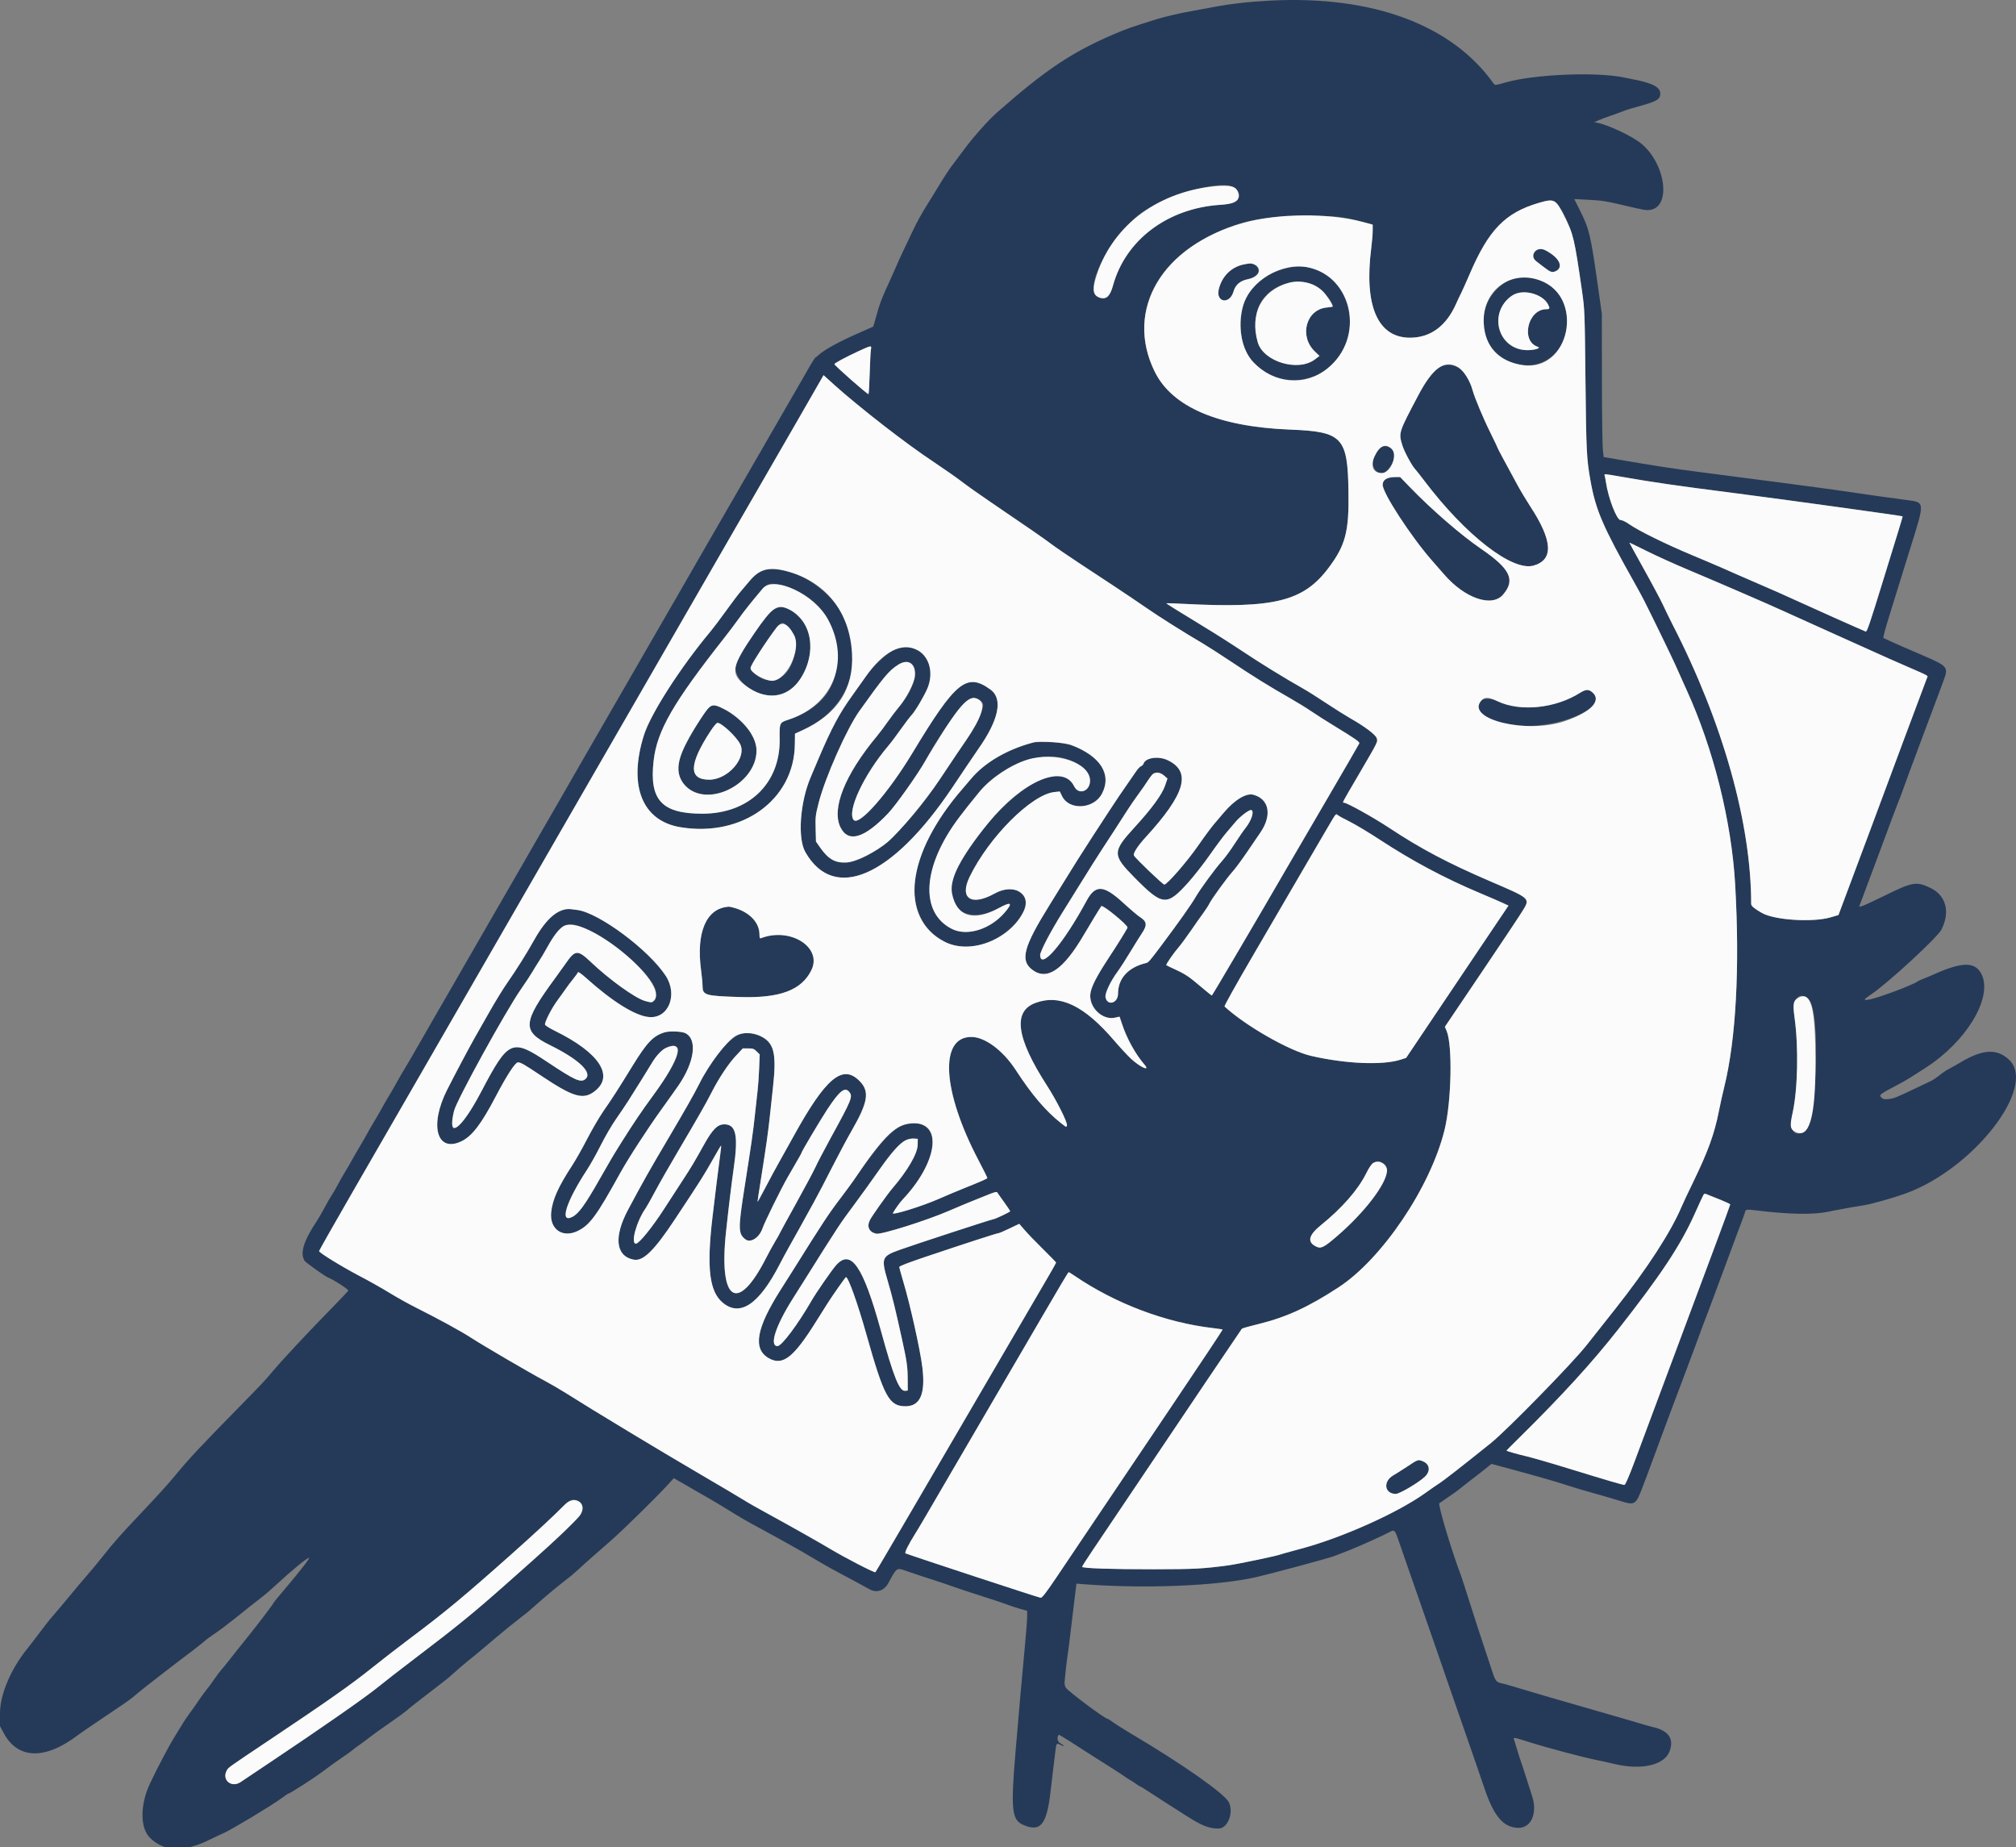
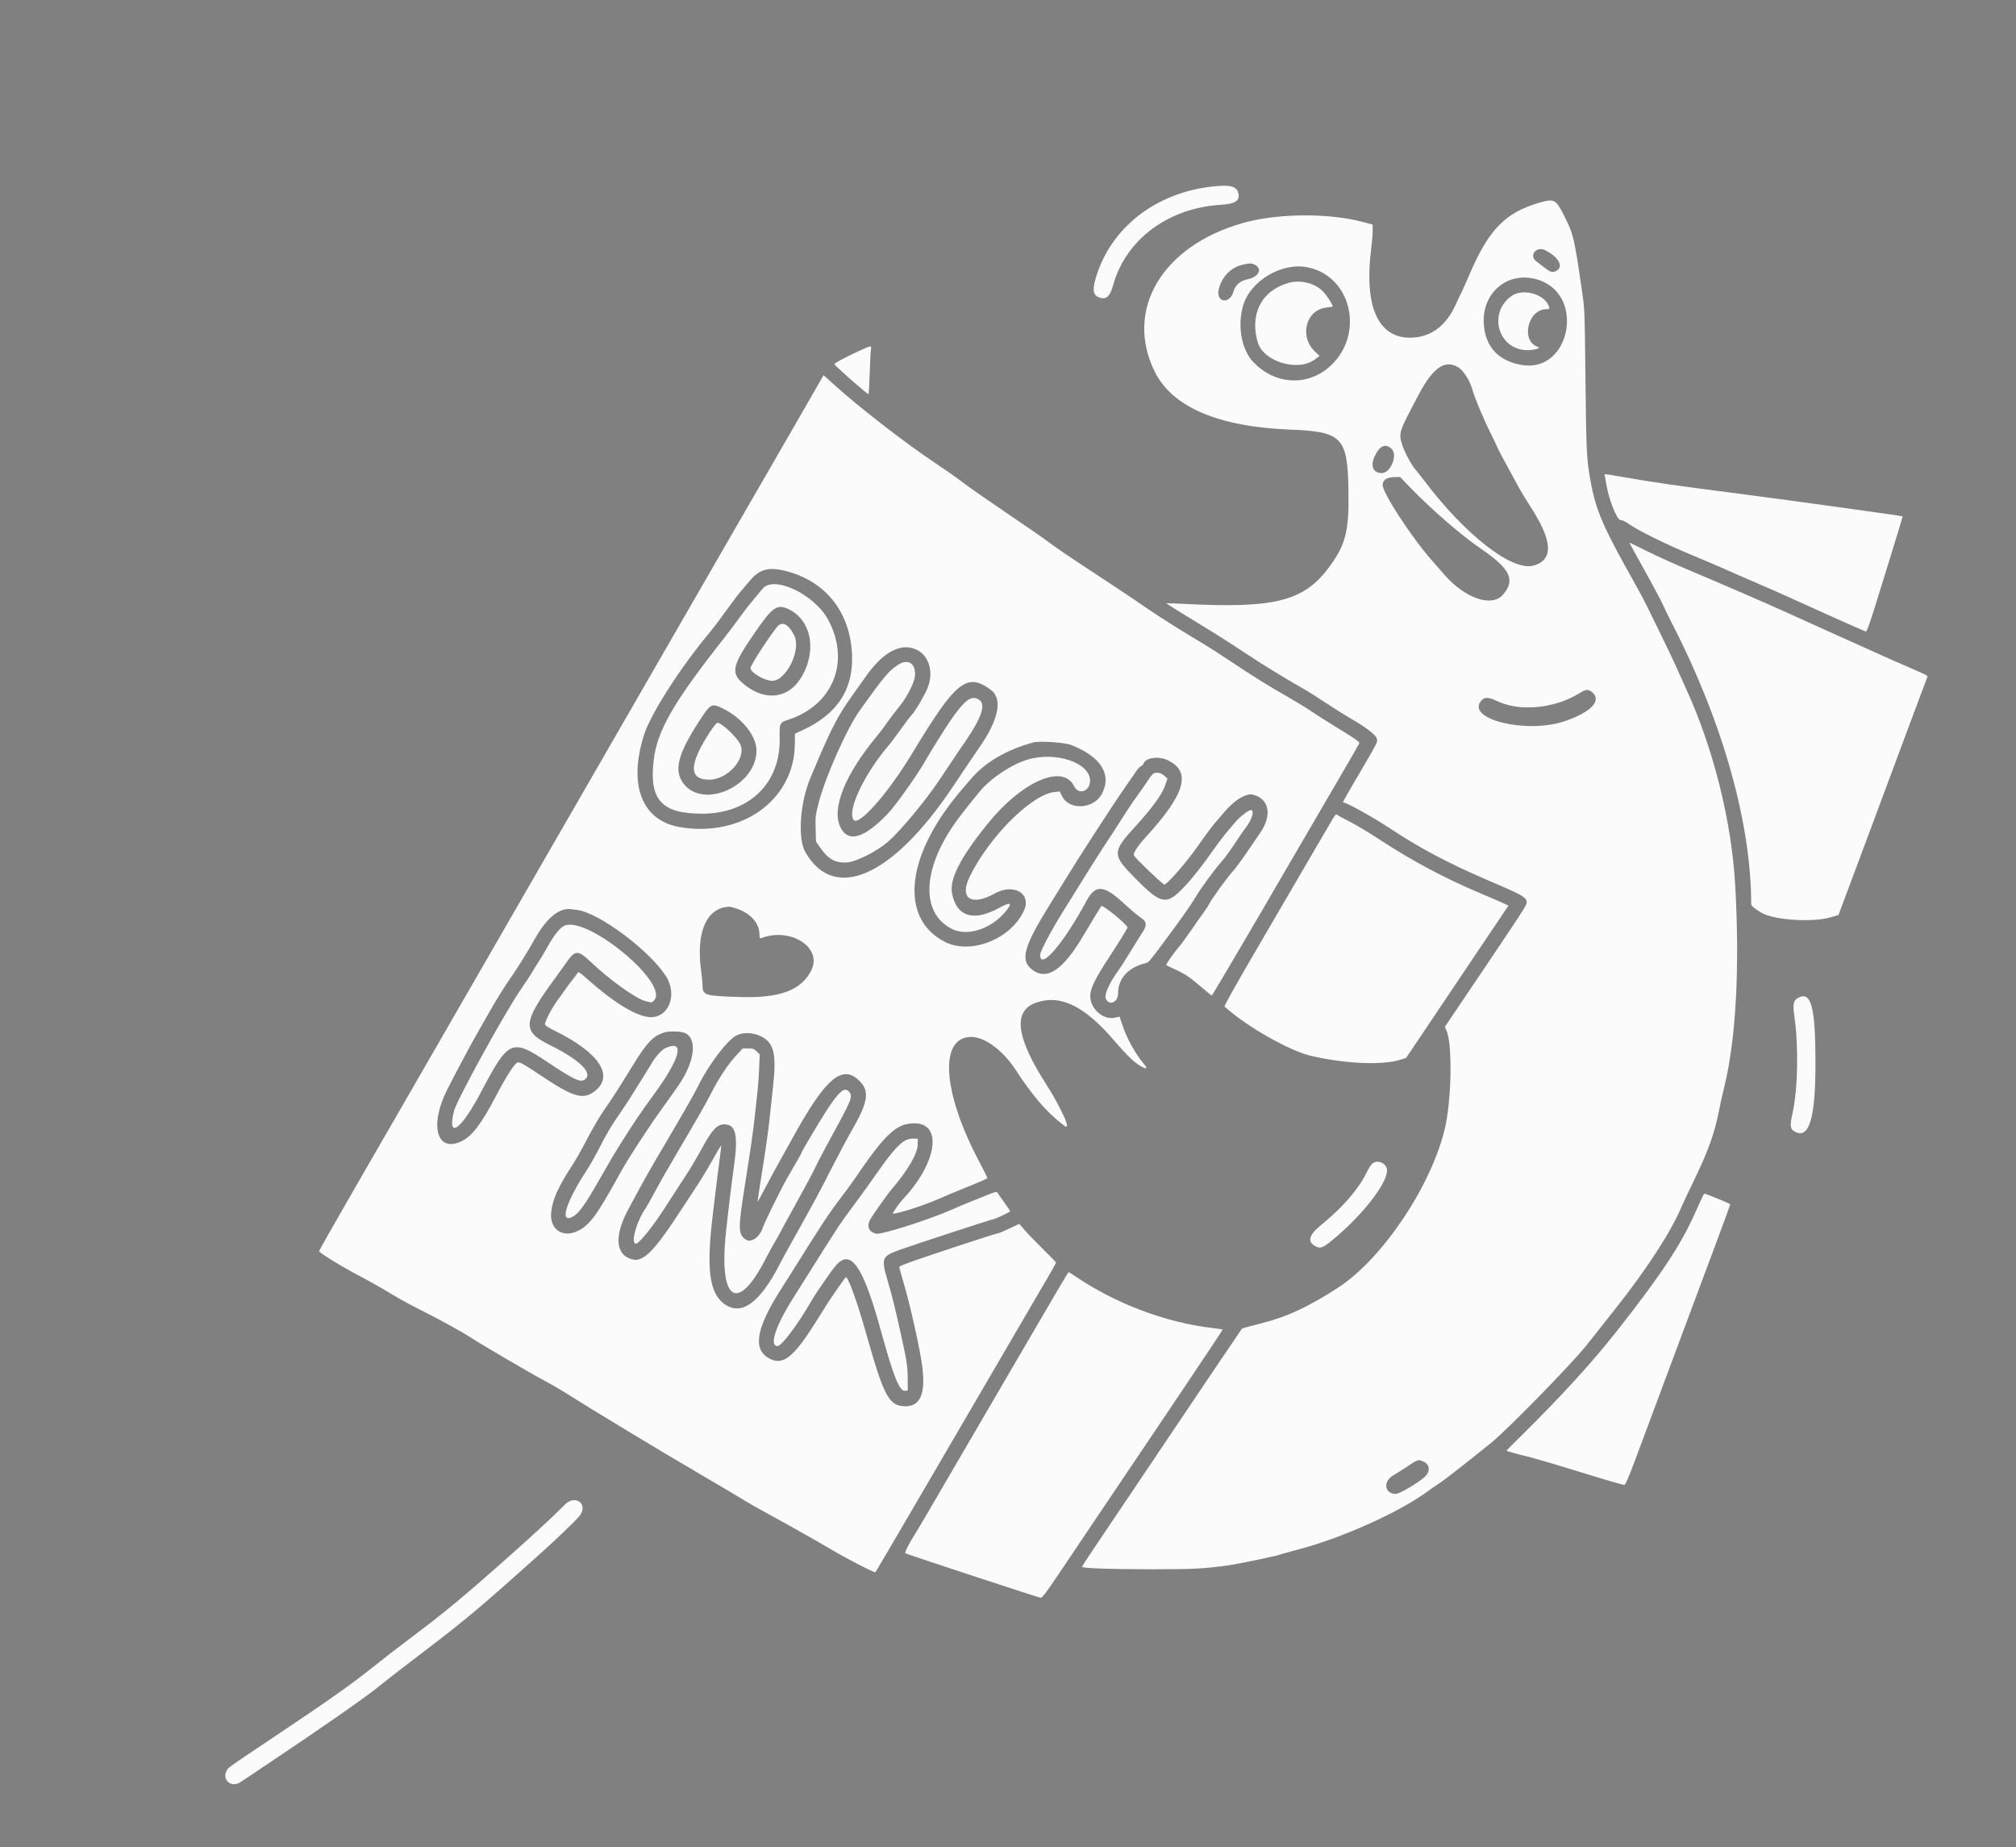
<svg xmlns="http://www.w3.org/2000/svg" viewBox="0 0 50 45.8" width="50px" height="45.8px">
  <rect x="0" y="0" width="50" height="45.8" fill="#808080" stroke="none" />
-   <path id="path0" d="M 31.506 0.015 C 30.986 0.041 30.514 0.095 30.105 0.173 C 29.922 0.208 29.683 0.252 29.574 0.271 C 29.281 0.322 28.918 0.406 28.7 0.472 C 28.102 0.657 27.93 0.716 27.604 0.857 C 26.573 1.302 25.925 1.736 24.737 2.781 C 24.521 2.97 24.143 3.393 23.923 3.691 C 23.823 3.828 23.709 3.979 23.671 4.028 C 23.567 4.156 23.419 4.38 23.253 4.659 C 23.171 4.795 23.034 5.017 22.948 5.153 C 22.863 5.288 22.728 5.533 22.651 5.698 C 22.573 5.862 22.458 6.102 22.397 6.232 C 22.335 6.361 22.254 6.539 22.218 6.627 C 22.181 6.714 22.104 6.887 22.047 7.01 C 21.872 7.385 21.811 7.545 21.737 7.825 C 21.697 7.972 21.661 8.095 21.657 8.099 C 21.652 8.102 21.486 8.175 21.289 8.262 C 20.8 8.476 20.423 8.685 20.295 8.81 C 20.273 8.833 20.244 8.855 20.23 8.861 C 20.217 8.865 20.161 8.947 20.106 9.043 C 20.052 9.138 19.924 9.361 19.821 9.539 C 19.719 9.715 19.548 10.011 19.442 10.195 C 19.197 10.621 18.927 11.088 18.699 11.483 C 18.601 11.652 18.437 11.937 18.335 12.114 C 18.232 12.291 18.066 12.581 17.963 12.758 C 17.861 12.936 17.691 13.231 17.584 13.414 C 17.479 13.599 17.309 13.894 17.206 14.071 C 17.104 14.248 16.937 14.537 16.835 14.715 C 16.732 14.892 16.566 15.182 16.463 15.359 C 16.101 15.987 15.903 16.329 15.724 16.641 C 15.447 17.122 15.192 17.563 15.041 17.824 C 14.824 18.197 14.541 18.689 14.242 19.21 C 14.089 19.477 13.882 19.839 13.779 20.016 C 13.677 20.193 13.507 20.488 13.4 20.672 C 13.294 20.856 13.125 21.151 13.022 21.329 C 12.92 21.506 12.752 21.795 12.651 21.972 C 12.548 22.149 12.384 22.433 12.286 22.604 C 12.056 23.003 11.738 23.554 11.665 23.681 C 11.635 23.736 11.551 23.88 11.479 24.003 C 11.408 24.126 11.325 24.271 11.294 24.325 C 11.263 24.38 11.179 24.525 11.108 24.648 C 11.037 24.77 10.953 24.915 10.922 24.969 C 10.892 25.024 10.808 25.169 10.736 25.291 C 10.665 25.414 10.582 25.558 10.552 25.613 C 10.522 25.667 10.438 25.813 10.366 25.936 C 10.294 26.058 10.211 26.203 10.18 26.258 C 10.15 26.312 10.081 26.429 10.027 26.518 C 9.972 26.606 9.888 26.751 9.84 26.84 C 9.793 26.928 9.709 27.073 9.655 27.161 C 9.6 27.25 9.516 27.395 9.469 27.483 C 9.421 27.572 9.337 27.717 9.283 27.805 C 9.228 27.894 9.145 28.039 9.097 28.128 C 9.05 28.216 8.966 28.36 8.912 28.449 C 8.857 28.538 8.774 28.683 8.726 28.771 C 8.678 28.86 8.594 29.005 8.539 29.093 C 8.485 29.182 8.409 29.316 8.371 29.39 C 8.332 29.466 8.271 29.571 8.234 29.626 C 8.198 29.68 8.114 29.825 8.049 29.948 C 7.982 30.07 7.9 30.216 7.863 30.27 C 7.531 30.766 7.435 31.077 7.555 31.264 C 7.583 31.308 8.046 31.638 8.125 31.672 C 8.289 31.741 8.653 31.977 8.637 32.005 C 8.627 32.024 8.445 32.215 8.235 32.43 C 7.648 33.029 6.997 33.725 6.749 34.022 C 6.574 34.231 6.481 34.329 6.041 34.778 C 4.931 35.909 4.702 36.154 4.324 36.612 C 4.159 36.811 3.898 37.099 3.504 37.515 C 2.999 38.047 2.819 38.251 2.549 38.593 C 2.442 38.729 2.253 38.956 2.13 39.098 C 2.008 39.239 1.874 39.396 1.833 39.448 C 1.726 39.582 1.267 40.126 1.25 40.141 C 1.241 40.147 1.124 40.298 0.99 40.475 C 0.856 40.652 0.722 40.828 0.691 40.865 C 0.275 41.371 0 42.014 0 42.481 L 0 42.803 L 0.093 42.977 C 0.446 43.63 1.12 43.645 1.943 43.018 C 1.991 42.982 2.18 42.851 2.363 42.728 C 3.069 42.254 3.176 42.181 3.296 42.085 C 3.363 42.03 3.423 41.98 3.43 41.973 C 3.471 41.931 4.508 41.129 4.79 40.921 C 4.868 40.863 5.096 40.68 5.114 40.659 C 5.122 40.652 5.221 40.58 5.338 40.5 C 5.453 40.419 5.554 40.347 5.56 40.34 C 5.567 40.332 5.617 40.293 5.672 40.252 C 5.726 40.211 5.788 40.165 5.808 40.148 C 6.01 39.984 6.406 39.67 6.547 39.563 C 6.597 39.525 6.738 39.401 6.86 39.288 C 7.261 38.92 7.615 38.629 7.664 38.629 C 7.697 38.629 7.433 38.97 7.072 39.394 C 6.928 39.562 6.801 39.718 6.789 39.74 C 6.741 39.825 6.407 40.264 6.119 40.621 C 5.954 40.824 5.76 41.069 5.685 41.166 C 5.611 41.263 5.524 41.37 5.491 41.404 C 5.459 41.438 5.377 41.547 5.31 41.645 C 5.243 41.744 5.156 41.861 5.118 41.905 C 5.08 41.95 4.989 42.075 4.916 42.184 C 4.843 42.293 4.749 42.427 4.706 42.481 C 4.664 42.536 4.592 42.642 4.546 42.716 C 4.501 42.792 4.407 42.942 4.34 43.051 C 4.193 43.286 3.897 43.848 3.719 44.228 C 3.472 44.757 3.472 45.327 3.718 45.571 C 4.073 45.922 4.566 45.936 5.214 45.612 C 5.343 45.548 5.488 45.479 5.536 45.46 C 5.713 45.387 6.737 44.772 6.975 44.596 C 7.065 44.529 7.145 44.475 7.153 44.475 C 7.192 44.475 7.787 44.092 8.005 43.927 C 8.144 43.822 8.357 43.668 8.478 43.587 C 8.6 43.505 8.714 43.423 8.734 43.404 C 8.753 43.386 8.835 43.323 8.916 43.267 C 8.998 43.209 9.121 43.118 9.189 43.064 C 9.257 43.01 9.469 42.858 9.66 42.727 C 9.851 42.595 10.04 42.457 10.081 42.421 C 10.122 42.385 10.198 42.321 10.25 42.281 C 10.301 42.241 10.387 42.175 10.439 42.134 C 10.491 42.093 10.645 41.975 10.78 41.871 C 11.054 41.661 11.122 41.607 11.18 41.552 C 11.268 41.47 11.598 41.188 11.689 41.119 C 11.775 41.052 11.861 40.98 12.297 40.611 C 12.508 40.432 12.77 40.22 12.915 40.11 C 13.066 39.996 13.12 39.951 13.286 39.802 C 13.348 39.747 13.438 39.668 13.483 39.629 C 13.53 39.59 13.62 39.514 13.685 39.459 C 13.75 39.405 13.873 39.304 13.96 39.236 C 14.047 39.168 14.139 39.096 14.165 39.075 C 14.211 39.039 14.448 38.827 14.525 38.753 C 14.547 38.733 14.653 38.638 14.762 38.544 C 14.871 38.449 14.973 38.36 14.988 38.346 C 15.003 38.332 15.086 38.259 15.172 38.184 C 15.442 37.949 16.294 37.112 16.551 36.831 L 16.711 36.654 L 16.938 36.784 C 17.599 37.163 17.828 37.297 18.019 37.416 C 18.388 37.645 18.467 37.691 18.923 37.937 C 19.078 38.02 19.353 38.172 19.749 38.394 C 19.823 38.435 20.011 38.544 20.168 38.638 C 20.508 38.84 20.597 38.889 21.264 39.244 C 21.366 39.298 21.5 39.371 21.562 39.407 C 21.736 39.507 21.928 39.448 22.029 39.261 C 22.252 38.854 22.228 38.868 22.503 38.964 C 22.605 39 22.771 39.056 22.874 39.089 C 22.976 39.122 23.148 39.178 23.258 39.213 C 23.367 39.248 23.512 39.298 23.58 39.323 C 23.648 39.348 23.793 39.397 23.902 39.433 C 24.011 39.468 24.184 39.524 24.285 39.558 C 24.388 39.591 24.56 39.647 24.67 39.682 C 24.779 39.718 24.923 39.767 24.991 39.793 C 25.06 39.819 25.196 39.864 25.295 39.892 L 25.475 39.944 L 25.475 40.087 C 25.475 40.166 25.452 40.469 25.424 40.762 C 25.337 41.695 25.284 42.288 25.188 43.422 C 25.066 44.864 25.092 45.125 25.37 45.248 C 25.808 45.442 25.964 45.25 26.058 44.4 C 26.066 44.325 26.093 44.097 26.118 43.893 C 26.143 43.688 26.171 43.458 26.181 43.379 C 26.198 43.225 26.208 43.217 26.321 43.276 C 26.362 43.297 26.389 43.303 26.38 43.288 C 26.37 43.273 26.33 43.244 26.291 43.224 C 26.225 43.189 26.207 43.077 26.258 43.017 C 26.262 43.011 26.384 43.084 26.53 43.177 C 26.831 43.372 27.017 43.49 27.116 43.553 C 27.383 43.718 27.871 44.032 27.896 44.054 C 27.913 44.068 27.968 44.104 28.02 44.134 C 28.071 44.163 28.147 44.214 28.189 44.244 C 28.231 44.276 28.274 44.301 28.283 44.301 C 28.293 44.301 28.389 44.36 28.496 44.432 C 28.604 44.503 28.791 44.624 28.911 44.7 C 29.03 44.776 29.251 44.917 29.401 45.013 C 29.807 45.273 29.98 45.342 30.224 45.342 C 30.449 45.342 30.604 44.944 30.477 44.69 C 30.371 44.476 29.319 43.739 28.05 42.988 C 27.88 42.887 27.683 42.763 27.612 42.711 C 27.541 42.659 27.474 42.618 27.463 42.618 C 27.4 42.618 26.487 41.936 26.434 41.849 C 26.413 41.816 26.399 41.754 26.403 41.713 C 26.431 41.41 26.447 41.27 26.468 41.119 C 26.503 40.884 26.498 40.919 26.603 40.046 L 26.697 39.269 L 26.885 39.284 C 28.385 39.4 30.189 39.327 31.147 39.11 C 31.544 39.019 32.968 38.635 33.103 38.582 C 33.165 38.557 33.338 38.489 33.488 38.431 C 33.731 38.336 34.318 38.07 34.495 37.975 C 34.581 37.93 34.605 37.956 34.68 38.18 C 34.71 38.271 34.803 38.54 34.887 38.778 C 34.97 39.017 35.104 39.401 35.185 39.633 C 35.355 40.126 35.643 40.953 35.662 41.007 C 35.67 41.028 35.7 41.117 35.731 41.206 C 35.761 41.294 35.851 41.556 35.932 41.788 C 36.013 42.019 36.106 42.287 36.138 42.382 C 36.171 42.477 36.266 42.751 36.349 42.989 C 36.431 43.228 36.559 43.595 36.632 43.806 C 36.703 44.017 36.794 44.279 36.832 44.389 C 37.06 45.05 37.294 45.316 37.652 45.325 C 37.975 45.332 38.137 44.965 38 44.541 C 37.968 44.444 37.9 44.23 37.848 44.067 C 37.797 43.903 37.738 43.725 37.718 43.67 C 37.698 43.616 37.655 43.482 37.623 43.373 C 37.592 43.264 37.557 43.155 37.548 43.13 C 37.528 43.076 37.555 43.08 37.934 43.201 C 38.394 43.346 39.276 43.58 39.618 43.648 C 39.734 43.67 39.917 43.711 40.027 43.738 C 40.712 43.905 41.291 43.77 41.413 43.415 C 41.519 43.103 41.38 42.912 40.98 42.822 C 40.919 42.808 40.774 42.767 40.658 42.731 C 40.542 42.696 40.024 42.545 39.506 42.397 C 38.648 42.151 37.88 41.927 37.463 41.8 C 37.375 41.773 37.266 41.744 37.223 41.736 C 37.114 41.714 37.081 41.67 37.008 41.441 C 36.973 41.332 36.894 41.092 36.832 40.908 C 36.679 40.452 36.601 40.209 36.422 39.645 C 36.338 39.38 36.255 39.123 36.237 39.075 C 36.011 38.485 35.658 37.308 35.698 37.276 C 35.722 37.257 35.831 37.183 35.94 37.109 C 36.049 37.036 36.161 36.956 36.191 36.93 C 36.22 36.905 36.324 36.822 36.422 36.747 C 36.521 36.673 36.688 36.541 36.796 36.456 L 36.991 36.3 L 37.456 36.425 C 38.119 36.604 38.575 36.735 38.875 36.833 C 39.017 36.88 39.318 36.97 39.544 37.032 C 39.768 37.094 40.06 37.18 40.192 37.221 C 40.548 37.334 40.573 37.318 40.744 36.859 C 40.78 36.763 40.825 36.647 40.844 36.598 C 40.863 36.551 40.919 36.401 40.968 36.264 C 41.019 36.128 41.165 35.732 41.293 35.385 C 41.535 34.738 41.551 34.692 41.721 34.246 C 41.887 33.807 42.122 33.177 42.242 32.846 C 42.267 32.778 42.299 32.694 42.313 32.66 C 42.328 32.626 42.42 32.381 42.518 32.115 C 42.616 31.85 42.774 31.426 42.868 31.174 C 42.963 30.922 43.055 30.671 43.074 30.617 C 43.093 30.562 43.143 30.429 43.186 30.32 C 43.228 30.211 43.269 30.096 43.277 30.066 C 43.296 29.984 43.302 29.983 43.609 30.02 C 44.371 30.114 44.982 30.123 45.34 30.048 C 45.428 30.029 45.573 30 45.662 29.985 C 45.75 29.97 45.872 29.946 45.934 29.935 C 45.995 29.923 46.124 29.902 46.22 29.888 C 46.407 29.861 46.938 29.711 47.26 29.595 C 48.947 28.986 50.527 26.952 49.832 26.283 C 49.531 25.994 49.172 26.013 48.617 26.348 C 48.533 26.399 48.41 26.468 48.344 26.502 C 48.278 26.534 48.169 26.608 48.102 26.664 C 48.034 26.719 47.94 26.783 47.891 26.805 C 47.844 26.829 47.682 26.905 47.532 26.976 C 47.019 27.22 46.968 27.24 46.84 27.253 C 46.739 27.264 46.702 27.257 46.669 27.224 C 46.595 27.15 46.6 27.145 47.056 26.904 C 47.27 26.791 47.344 26.746 47.767 26.472 C 48.764 25.828 49.408 24.767 49.158 24.185 C 49.007 23.838 48.678 23.836 47.927 24.177 C 47.887 24.196 47.792 24.235 47.717 24.264 C 47.642 24.294 47.57 24.326 47.557 24.337 C 47.446 24.425 46.532 24.765 46.336 24.79 C 46.206 24.807 46.217 24.786 46.412 24.655 C 46.83 24.373 48.054 23.244 48.152 23.05 C 48.374 22.606 48.265 22.201 47.87 22.014 C 47.527 21.851 47.432 21.868 46.714 22.223 C 46.455 22.35 46.213 22.462 46.176 22.47 L 46.108 22.485 L 46.172 22.316 C 46.234 22.152 46.502 21.437 46.615 21.13 C 46.84 20.521 47.079 19.884 47.098 19.843 C 47.111 19.815 47.137 19.749 47.156 19.694 C 47.206 19.551 47.468 18.839 47.627 18.418 C 47.903 17.684 48.024 17.362 48.077 17.217 C 48.107 17.135 48.161 16.988 48.198 16.892 C 48.33 16.532 48.324 16.526 47.638 16.23 C 47.334 16.1 47.001 15.954 46.897 15.906 L 46.707 15.818 L 46.73 15.713 C 46.742 15.654 46.82 15.389 46.903 15.124 C 46.986 14.858 47.103 14.479 47.165 14.281 C 47.225 14.084 47.324 13.766 47.384 13.575 C 47.742 12.435 47.743 12.458 47.296 12.4 C 46.844 12.341 46.176 12.247 45.798 12.189 C 45.437 12.134 43.661 11.898 42.157 11.706 C 41.477 11.618 40.994 11.544 40.212 11.408 C 40.069 11.383 39.911 11.356 39.862 11.348 L 39.773 11.333 L 39.752 11.129 C 39.741 11.017 39.731 10.217 39.73 9.352 L 39.728 7.779 L 39.635 7.123 C 39.446 5.796 39.419 5.683 39.173 5.193 L 39.044 4.936 L 39.374 4.953 C 39.726 4.971 39.835 4.988 40.224 5.08 C 40.782 5.213 40.829 5.22 40.935 5.203 C 41.456 5.115 41.305 4.046 40.7 3.556 C 40.475 3.373 39.879 3.093 39.61 3.043 L 39.54 3.03 L 39.641 2.985 C 39.697 2.959 39.843 2.904 39.964 2.864 C 40.085 2.822 40.224 2.771 40.274 2.75 C 40.323 2.729 40.522 2.669 40.715 2.616 C 41.096 2.511 41.178 2.458 41.178 2.32 C 41.178 2.162 40.991 2.063 40.522 1.971 C 40.44 1.956 40.329 1.933 40.274 1.921 C 39.595 1.777 38.04 1.842 37.339 2.045 C 37.094 2.116 37.077 2.118 37.048 2.077 C 36.012 0.615 34.046 -0.116 31.506 0.015 M 30.637 4.669 C 30.858 4.877 30.7 5.052 30.268 5.079 C 28.964 5.162 27.919 5.945 27.606 7.074 C 27.518 7.392 27.352 7.49 27.183 7.321 C 26.901 7.038 27.656 5.705 28.361 5.243 C 29.092 4.763 30.39 4.436 30.637 4.669 M 38.614 5.046 C 38.827 5.301 39.024 5.822 39.108 6.361 C 39.315 7.685 39.302 7.5 39.322 9.427 C 39.341 11.194 39.35 11.383 39.446 11.916 C 39.577 12.651 39.747 13.046 40.539 14.454 C 40.627 14.612 40.733 14.806 40.775 14.888 C 40.969 15.271 41.456 16.274 41.545 16.473 C 41.599 16.596 41.726 16.88 41.829 17.105 C 42.497 18.569 42.945 20.363 43.035 21.935 C 43.152 23.99 43.056 25.768 42.765 26.951 C 42.724 27.115 42.662 27.393 42.628 27.569 C 42.519 28.12 42.36 28.558 42.003 29.292 C 41.874 29.557 41.74 29.841 41.706 29.923 C 41.442 30.548 40.849 31.462 40.067 32.45 C 39.884 32.681 39.677 32.943 39.607 33.032 C 39.536 33.12 39.417 33.271 39.342 33.366 C 38.985 33.817 37.376 35.461 36.982 35.779 C 36.281 36.343 35.804 36.715 35.692 36.785 C 35.651 36.81 35.489 36.922 35.333 37.034 C 34.64 37.526 33.261 38.141 32.251 38.408 C 31.993 38.477 31.774 38.538 31.764 38.543 C 31.72 38.571 30.709 38.783 30.466 38.816 C 29.841 38.9 29.623 38.912 28.608 38.913 C 27.56 38.914 26.837 38.889 26.837 38.852 C 26.837 38.841 26.952 38.661 27.093 38.452 C 27.787 37.42 29.237 35.267 29.965 34.183 C 30.414 33.516 30.79 32.961 30.8 32.949 C 30.811 32.937 30.997 32.884 31.213 32.832 C 31.9 32.664 32.45 32.411 33.198 31.922 C 34.278 31.217 35.475 29.442 35.826 28.023 C 35.999 27.325 36.029 25.912 35.878 25.562 L 35.835 25.462 L 36.737 24.125 C 37.233 23.391 37.696 22.696 37.765 22.582 C 37.953 22.273 37.968 22.286 36.945 21.847 C 35.909 21.401 35.232 21.043 34.466 20.536 C 34.059 20.267 33.406 19.904 33.33 19.904 C 33.288 19.904 33.276 19.928 33.691 19.219 C 34.194 18.359 34.175 18.395 34.142 18.3 C 34.112 18.214 33.845 18.013 33.489 17.811 C 33.37 17.743 33.099 17.573 32.888 17.433 C 32.679 17.293 32.415 17.127 32.303 17.065 C 31.855 16.812 31.283 16.46 30.832 16.16 C 30.57 15.985 30.131 15.705 29.854 15.538 C 29.196 15.137 28.919 14.965 28.927 14.958 C 28.929 14.955 29.127 14.962 29.364 14.974 C 31.606 15.091 32.328 14.911 32.949 14.083 C 33.373 13.519 33.461 13.181 33.444 12.175 C 33.423 10.84 33.292 10.704 32.002 10.653 C 30.215 10.583 29.072 10.094 28.639 9.216 C 28.055 8.032 28.477 6.76 29.695 6.028 C 30.547 5.516 31.164 5.362 32.388 5.355 C 33.147 5.352 33.286 5.367 33.804 5.505 L 34.045 5.57 L 34.045 5.722 C 34.045 5.807 34.029 5.997 34.01 6.146 C 33.825 7.582 34.169 8.376 34.973 8.374 C 35.483 8.372 35.872 8.083 36.118 7.523 C 36.151 7.446 36.205 7.333 36.237 7.272 C 36.268 7.21 36.363 6.999 36.448 6.801 C 36.918 5.703 37.327 5.278 38.157 5.033 C 38.45 4.947 38.532 4.949 38.614 5.046 M 38.094 6.218 C 38.009 6.302 38.013 6.411 38.101 6.478 C 38.138 6.506 38.219 6.569 38.28 6.616 C 38.455 6.75 38.489 6.763 38.575 6.728 C 38.737 6.661 38.712 6.467 38.524 6.33 C 38.277 6.15 38.185 6.127 38.094 6.218 M 30.858 6.555 C 30.543 6.616 30.31 6.844 30.229 7.167 C 30.145 7.499 30.496 7.561 30.592 7.231 C 30.641 7.061 30.756 6.963 30.947 6.924 C 31.178 6.877 31.255 6.794 31.197 6.655 C 31.15 6.54 31.061 6.515 30.858 6.555 M 31.89 6.655 C 31.042 6.875 30.655 7.501 30.801 8.412 C 30.949 9.332 32.166 9.748 32.923 9.137 C 34.08 8.202 33.285 6.29 31.89 6.655 M 37.422 6.952 C 36.523 7.425 36.597 8.702 37.541 9.004 C 38.451 9.295 39.171 8.361 38.747 7.441 C 38.532 6.975 37.854 6.724 37.422 6.952 M 32.545 7.049 C 32.747 7.127 33.054 7.459 33.054 7.602 C 33.054 7.607 32.99 7.617 32.91 7.625 C 32.396 7.671 32.213 8.33 32.607 8.712 L 32.726 8.826 L 32.608 8.915 C 32.191 9.226 31.338 8.97 31.195 8.491 C 31.15 8.338 31.136 7.89 31.172 7.74 C 31.302 7.183 31.989 6.839 32.545 7.049 M 38.087 7.309 C 38.253 7.376 38.34 7.444 38.394 7.549 C 38.446 7.647 38.437 7.668 38.35 7.668 C 37.889 7.668 37.71 8.461 38.14 8.6 C 38.23 8.629 38.073 8.681 37.891 8.683 C 37.284 8.687 36.959 8.058 37.298 7.535 C 37.481 7.255 37.758 7.175 38.087 7.309 M 21.601 8.665 C 21.592 8.71 21.578 8.977 21.57 9.259 C 21.562 9.542 21.548 9.773 21.539 9.773 C 21.5 9.771 20.695 9.063 20.695 9.029 C 20.695 8.993 21.499 8.592 21.582 8.587 C 21.607 8.585 21.612 8.605 21.601 8.665 M 35.791 9.067 C 35.608 9.116 35.415 9.348 35.172 9.81 C 34.686 10.731 34.686 10.73 34.778 11.035 C 34.822 11.186 35.011 11.539 35.096 11.631 C 35.127 11.665 35.228 11.793 35.321 11.916 C 36.346 13.273 37.512 14.177 38.038 14.024 C 38.536 13.88 38.509 13.407 37.955 12.56 C 37.857 12.41 37.719 12.181 37.649 12.052 C 37.311 11.432 37.141 11.115 37.141 11.102 C 37.141 11.094 37.065 10.934 36.971 10.744 C 36.789 10.379 36.57 9.856 36.522 9.675 C 36.398 9.212 36.119 8.979 35.791 9.067 M 21.563 10.27 C 22.322 10.878 22.617 11.097 23.196 11.482 C 23.448 11.65 23.746 11.859 23.859 11.947 C 23.972 12.035 24.289 12.26 24.565 12.447 C 25.558 13.122 25.862 13.332 26.069 13.487 C 26.185 13.574 26.492 13.784 26.75 13.954 C 27.009 14.125 27.416 14.393 27.655 14.55 C 27.893 14.708 28.244 14.943 28.435 15.076 C 28.762 15.302 29.346 15.67 29.847 15.965 C 29.969 16.038 30.281 16.238 30.54 16.411 C 31.066 16.763 31.498 17.031 31.976 17.302 C 32.153 17.403 32.399 17.554 32.521 17.637 C 32.644 17.721 32.904 17.887 33.099 18.005 C 33.623 18.325 33.726 18.397 33.712 18.435 C 33.705 18.453 33.346 19.072 32.914 19.812 C 32.482 20.55 32.044 21.301 31.941 21.479 C 31.242 22.687 30.067 24.685 30.056 24.685 C 30.044 24.685 29.989 24.639 29.588 24.305 C 29.477 24.212 29.33 24.122 29.177 24.054 C 29.046 23.994 28.932 23.94 28.926 23.933 C 28.91 23.918 29.114 23.623 29.238 23.482 C 29.286 23.427 29.421 23.243 29.537 23.076 C 29.652 22.907 29.794 22.708 29.85 22.632 C 29.905 22.555 29.972 22.454 29.995 22.405 C 30.06 22.278 30.435 21.761 30.574 21.609 C 30.64 21.536 30.803 21.315 30.937 21.117 C 31.071 20.92 31.218 20.706 31.261 20.642 C 31.553 20.214 31.479 19.816 31.089 19.708 C 30.911 19.657 30.621 19.832 30.351 20.152 C 30.292 20.223 30.184 20.349 30.112 20.433 C 30.04 20.517 29.862 20.758 29.716 20.969 C 29.449 21.356 28.946 21.935 28.877 21.935 C 28.84 21.935 28.162 21.287 28.123 21.213 C 28.097 21.164 28.214 20.98 28.407 20.769 C 29.403 19.682 29.559 19.133 28.955 18.848 C 28.727 18.741 28.407 18.789 28.361 18.938 C 28.352 18.963 28.324 18.991 28.298 19 C 28.273 19.008 28.217 19.068 28.175 19.131 C 28.133 19.195 28.027 19.348 27.94 19.471 C 27.852 19.593 27.655 19.887 27.501 20.123 C 27.346 20.359 27.169 20.632 27.105 20.73 C 26.903 21.039 26.561 21.58 26.39 21.861 C 26.344 21.936 26.182 22.198 26.03 22.443 C 25.384 23.481 25.295 23.815 25.602 24.047 C 25.969 24.325 26.37 24.053 26.885 23.174 C 27.047 22.898 27.275 22.524 27.315 22.469 C 27.346 22.426 27.964 22.931 27.964 23 C 27.964 23.023 27.723 23.412 27.484 23.774 C 27.189 24.224 27.06 24.48 27.042 24.649 C 27.007 24.988 27.352 25.312 27.664 25.233 C 27.719 25.219 27.765 25.209 27.768 25.212 C 27.77 25.215 27.796 25.295 27.828 25.391 C 27.941 25.74 28.159 26.137 28.38 26.393 C 28.543 26.58 28.288 26.473 28.051 26.254 C 27.968 26.176 27.783 25.978 27.643 25.814 C 26.895 24.938 26.293 24.647 25.687 24.867 C 25.112 25.075 25.202 25.732 25.967 26.92 C 26.208 27.293 26.474 27.823 26.462 27.904 C 26.453 27.958 26.448 27.956 26.32 27.855 C 25.933 27.548 25.6 27.159 25.19 26.53 C 24.873 26.045 24.427 25.713 24.089 25.713 C 23.291 25.713 23.369 27.056 24.265 28.764 C 24.388 28.998 24.488 29.199 24.487 29.21 C 24.485 29.23 24.366 29.282 23.852 29.489 C 23.689 29.555 23.44 29.66 23.3 29.722 C 22.867 29.913 22.104 30.149 22.145 30.08 C 22.213 29.963 22.322 29.812 22.393 29.738 C 23.123 28.963 23.351 28.135 22.897 27.903 C 22.442 27.671 22.037 27.992 21.164 29.28 C 21.117 29.348 20.979 29.537 20.854 29.701 C 20.545 30.108 20.416 30.304 19.654 31.521 C 19.589 31.623 19.456 31.835 19.356 31.991 C 18.751 32.945 18.666 33.455 19.072 33.682 C 19.413 33.873 19.681 33.665 20.237 32.775 C 20.35 32.596 20.484 32.382 20.536 32.301 C 20.662 32.104 20.968 31.669 20.981 31.669 C 21.039 31.669 21.269 32.312 21.486 33.081 C 21.924 34.636 22.051 34.871 22.457 34.871 C 22.823 34.871 22.956 34.563 22.876 33.905 C 22.822 33.468 22.573 32.347 22.404 31.785 C 22.349 31.6 22.304 31.435 22.304 31.417 C 22.304 31.396 22.54 31.305 22.942 31.17 C 23.935 30.836 24.724 30.58 24.76 30.58 C 24.779 30.58 24.903 30.527 25.036 30.463 L 25.279 30.347 L 25.418 30.507 C 25.493 30.595 25.699 30.808 25.874 30.98 C 26.049 31.152 26.193 31.3 26.193 31.309 C 26.193 31.317 26.116 31.454 26.023 31.614 C 25.93 31.774 25.327 32.807 24.682 33.911 C 24.038 35.014 23.11 36.603 22.621 37.441 C 22.132 38.278 21.723 38.974 21.711 38.986 C 21.69 39.006 20.98 38.64 20.607 38.418 C 20.336 38.255 19.559 37.817 19.071 37.551 C 18.826 37.419 18.537 37.254 18.428 37.185 C 18.319 37.117 17.873 36.852 17.437 36.598 C 16.383 35.982 14.676 34.952 14.044 34.55 C 13.894 34.455 13.649 34.313 13.499 34.233 C 13.141 34.044 12 33.376 11.688 33.175 C 11.433 33.009 10.882 32.709 10.323 32.428 C 10.143 32.338 9.849 32.174 9.669 32.064 C 9.489 31.953 9.146 31.759 8.905 31.634 C 8.458 31.398 7.914 31.063 7.914 31.023 C 7.914 31.01 8.31 30.311 8.795 29.471 C 9.753 27.809 9.99 27.399 10.242 26.964 C 10.332 26.806 10.497 26.522 10.607 26.331 C 10.756 26.073 15.608 17.659 18.248 13.08 C 18.722 12.258 18.828 12.074 18.985 11.804 C 19.075 11.648 19.437 11.021 19.789 10.411 L 20.426 9.303 L 20.69 9.542 C 20.835 9.674 21.228 10 21.563 10.27 M 34.225 11.106 C 33.967 11.308 34 11.731 34.273 11.731 C 34.4 11.731 34.589 11.462 34.589 11.284 C 34.589 11.111 34.36 11 34.225 11.106 M 40.249 11.828 C 41.001 11.96 41.611 12.048 42.998 12.225 C 44.11 12.367 47.173 12.79 47.189 12.804 C 47.192 12.806 47.138 12.986 47.071 13.204 C 47.003 13.422 46.842 13.946 46.712 14.368 C 46.371 15.477 46.304 15.673 46.272 15.66 C 46.142 15.608 44.876 15.042 44.571 14.901 C 44.361 14.803 43.915 14.605 43.58 14.462 C 43.247 14.319 42.863 14.151 42.727 14.089 C 42.59 14.029 42.239 13.879 41.946 13.757 C 41.329 13.5 40.645 13.164 40.418 13.006 C 40.323 12.938 40.232 12.895 40.191 12.895 C 40.097 12.895 39.886 12.348 39.829 11.953 C 39.819 11.892 39.807 11.822 39.8 11.799 C 39.785 11.745 39.75 11.742 40.249 11.828 M 34.401 11.865 C 34.264 11.924 34.26 12.004 34.384 12.266 C 34.553 12.626 35.131 13.46 35.504 13.886 C 35.594 13.987 35.734 14.148 35.816 14.243 C 36.329 14.837 37 15.068 37.277 14.746 C 37.592 14.378 37.46 14.106 36.72 13.6 C 36.234 13.267 35.524 12.653 34.985 12.098 L 34.725 11.829 L 34.602 11.83 C 34.534 11.831 34.443 11.846 34.401 11.865 M 41.872 14.13 C 42.69 14.475 43.83 14.968 44.225 15.149 C 44.409 15.233 44.927 15.467 45.377 15.669 C 45.827 15.87 46.333 16.098 46.504 16.176 C 46.674 16.254 47.03 16.412 47.294 16.526 C 47.869 16.777 47.819 16.748 47.791 16.815 C 47.778 16.845 47.529 17.511 47.237 18.294 C 46.41 20.515 46.194 21.098 45.884 21.923 L 45.597 22.69 L 45.4 22.748 C 44.954 22.877 44.011 22.817 43.699 22.639 C 43.511 22.532 43.432 22.466 43.432 22.416 C 43.432 20.415 42.732 17.925 41.487 15.496 C 41.4 15.325 41.291 15.102 41.245 15 C 41.198 14.898 40.993 14.51 40.786 14.139 C 40.579 13.767 40.411 13.46 40.411 13.456 C 40.411 13.452 40.608 13.547 40.85 13.668 C 41.092 13.788 41.551 13.996 41.872 14.13 M 18.86 14.176 C 18.77 14.222 18.682 14.297 18.592 14.405 C 18.517 14.494 18.414 14.617 18.361 14.678 C 18.308 14.739 18.148 14.951 18.006 15.148 C 17.864 15.346 17.691 15.575 17.623 15.656 C 16.878 16.547 16.134 17.704 15.969 18.234 C 15.578 19.484 15.926 20.357 16.879 20.513 C 18.408 20.764 19.696 19.831 19.713 18.461 L 19.717 18.192 L 19.891 18.113 C 21.035 17.592 21.45 16.48 20.933 15.319 C 20.582 14.53 19.422 13.891 18.86 14.176 M 19.425 14.527 C 20.245 14.759 20.715 15.352 20.761 16.215 C 20.803 17.009 20.378 17.581 19.546 17.849 C 19.335 17.917 19.33 17.928 19.337 18.324 C 19.355 19.423 18.575 20.177 17.42 20.177 C 16.411 20.177 16.099 19.838 16.211 18.864 C 16.296 18.118 16.695 17.426 17.976 15.801 C 18.075 15.676 18.233 15.465 18.328 15.333 C 18.485 15.116 18.592 14.981 18.914 14.597 C 19.031 14.458 19.133 14.444 19.425 14.527 M 19.168 15.13 C 18.933 15.289 18.242 16.351 18.242 16.556 C 18.242 16.88 18.658 17.216 19.099 17.247 C 19.921 17.306 20.436 15.979 19.843 15.33 C 19.59 15.054 19.376 14.99 19.168 15.13 M 19.555 15.564 C 19.723 15.754 19.736 15.795 19.722 16.06 C 19.678 16.785 19.138 17.106 18.681 16.676 C 18.57 16.57 18.572 16.562 18.947 16.009 C 19.378 15.37 19.383 15.367 19.555 15.564 M 22.128 16.139 C 21.923 16.261 21.636 16.54 21.468 16.783 C 21.397 16.885 21.25 17.092 21.142 17.242 C 20.822 17.682 20.625 18.052 20.306 18.801 C 20.232 18.979 20.143 19.187 20.11 19.264 C 19.842 19.886 19.776 20.785 19.975 21.131 C 20.686 22.376 22.124 21.749 23.608 19.544 C 23.718 19.381 23.882 19.136 23.973 19 C 24.063 18.864 24.192 18.674 24.259 18.579 C 24.774 17.85 24.881 17.328 24.565 17.099 C 23.976 16.672 23.704 16.892 22.634 18.665 C 22.03 19.667 21.301 20.496 21.171 20.331 C 21.001 20.113 21.426 19.207 22.033 18.492 C 22.097 18.417 22.235 18.233 22.341 18.083 C 22.446 17.934 22.57 17.772 22.615 17.724 C 22.702 17.632 22.935 17.235 23.007 17.056 C 23.275 16.387 22.708 15.795 22.128 16.139 M 22.579 16.443 C 22.798 16.623 22.672 17.091 22.281 17.549 C 22.217 17.625 22.099 17.781 22.019 17.895 C 21.94 18.01 21.818 18.171 21.749 18.254 C 20.952 19.213 20.615 20.057 20.847 20.519 C 21.041 20.904 21.435 20.788 22.023 20.173 C 22.218 19.969 22.779 19.175 22.958 18.852 C 23.415 18.019 23.959 17.303 24.135 17.303 C 24.234 17.303 24.385 17.406 24.385 17.475 C 24.385 17.614 24.189 18.024 23.97 18.343 C 23.802 18.587 23.676 18.774 23.311 19.322 C 22.355 20.756 21.377 21.536 20.748 21.366 C 20.62 21.333 20.465 21.197 20.332 21.004 L 20.237 20.867 L 20.229 20.552 C 20.221 20.26 20.225 20.216 20.305 19.904 C 20.467 19.273 21.001 18.07 21.316 17.628 C 21.926 16.774 22.047 16.629 22.278 16.482 C 22.395 16.407 22.518 16.391 22.579 16.443 M 39.188 17.18 C 38.579 17.566 37.705 17.656 37.145 17.39 C 36.796 17.224 36.515 17.413 36.73 17.668 C 37.135 18.15 38.626 18.106 39.402 17.591 C 39.748 17.361 39.538 16.958 39.188 17.18 M 17.63 17.502 C 17.512 17.549 16.93 18.531 16.856 18.809 C 16.76 19.168 16.885 19.471 17.189 19.62 C 17.943 19.989 19.004 19.105 18.717 18.347 C 18.568 17.956 17.866 17.41 17.63 17.502 M 17.979 18.032 C 18.128 18.144 18.293 18.326 18.355 18.447 C 18.531 18.787 18.056 19.336 17.588 19.334 C 17.075 19.331 17.083 18.956 17.615 18.139 C 17.778 17.889 17.785 17.887 17.979 18.032 M 25.636 18.409 C 24.985 18.579 24.422 18.907 24.081 19.315 C 24.023 19.384 23.936 19.487 23.887 19.543 C 23.134 20.405 22.675 21.344 22.675 22.027 C 22.676 23.096 23.56 23.743 24.505 23.368 C 25.115 23.126 25.587 22.522 25.395 22.23 C 25.254 22.019 24.97 21.989 24.67 22.156 C 24.087 22.48 23.787 22.278 24.05 21.739 C 24.527 20.759 25.578 19.707 26.145 19.641 L 26.284 19.626 L 26.343 19.746 C 26.521 20.101 27.126 20.065 27.328 19.685 C 27.657 19.067 27.013 18.423 26.045 18.403 C 25.847 18.399 25.663 18.402 25.636 18.409 M 26.334 18.79 C 26.72 18.874 27.035 19.129 27.035 19.357 C 27.035 19.626 26.749 19.724 26.639 19.495 C 26.263 18.72 24.733 19.776 23.775 21.471 C 23.268 22.369 23.871 23.006 24.769 22.519 C 25.084 22.348 25.129 22.384 24.916 22.631 C 24.556 23.047 23.984 23.224 23.608 23.034 C 22.801 22.626 22.877 21.475 23.791 20.266 C 23.96 20.043 24.014 19.975 24.289 19.638 C 24.799 19.015 25.682 18.649 26.334 18.79 M 28.874 19.234 L 28.955 19.305 L 28.897 19.477 C 28.821 19.701 28.569 20.046 28.134 20.521 C 27.586 21.121 27.586 21.201 28.133 21.756 C 28.835 22.467 28.935 22.476 29.468 21.886 C 29.608 21.729 29.849 21.423 30.001 21.205 C 30.154 20.986 30.338 20.74 30.409 20.656 C 30.481 20.574 30.581 20.456 30.629 20.397 C 30.748 20.25 30.988 20.068 31.035 20.087 C 31.113 20.116 31.039 20.346 30.891 20.532 C 30.845 20.588 30.726 20.763 30.624 20.919 C 30.524 21.076 30.378 21.273 30.303 21.357 C 30.144 21.533 29.771 22.041 29.654 22.243 C 29.536 22.445 29.246 22.854 28.8 23.45 C 28.508 23.84 28.484 23.866 28.422 23.881 C 27.98 23.987 27.729 24.262 27.729 24.641 C 27.729 24.877 27.467 24.953 27.419 24.732 C 27.398 24.637 27.536 24.34 27.72 24.09 C 27.785 24.001 27.928 23.779 28.039 23.594 C 28.15 23.411 28.276 23.21 28.318 23.147 C 28.458 22.941 28.448 22.85 28.271 22.739 C 28.217 22.704 28.028 22.544 27.851 22.382 C 27.372 21.942 27.167 21.932 26.95 22.335 C 26.478 23.21 26.002 23.838 25.859 23.773 C 25.734 23.716 25.866 23.405 26.345 22.635 C 26.465 22.441 26.664 22.123 26.785 21.928 C 27.03 21.533 27.199 21.265 27.319 21.081 C 27.364 21.012 27.506 20.795 27.634 20.598 C 27.763 20.4 27.91 20.171 27.961 20.09 C 28.012 20.008 28.131 19.835 28.225 19.706 C 28.32 19.576 28.428 19.422 28.465 19.361 C 28.607 19.134 28.722 19.098 28.874 19.234 M 33.475 20.374 C 33.618 20.446 33.953 20.646 34.218 20.82 C 35.023 21.347 35.815 21.77 36.696 22.142 C 36.906 22.23 37.154 22.337 37.246 22.379 L 37.413 22.456 L 36.688 23.533 C 36.29 24.125 35.719 24.975 35.419 25.422 L 34.874 26.233 L 34.738 26.276 C 34.293 26.42 33.373 26.381 32.515 26.182 C 31.976 26.058 30.888 25.436 30.37 24.957 C 30.359 24.947 30.661 24.404 31.042 23.752 C 31.422 23.1 32.01 22.093 32.347 21.514 C 33.208 20.039 33.127 20.167 33.174 20.209 C 33.196 20.229 33.332 20.304 33.475 20.374 M 17.933 22.509 C 17.48 22.613 17.273 23.2 17.387 24.053 C 17.407 24.203 17.424 24.377 17.424 24.44 C 17.425 24.679 17.476 24.695 18.341 24.723 C 19.344 24.756 19.882 24.554 20.125 24.054 C 20.398 23.488 19.6 22.985 18.874 23.264 C 18.844 23.275 18.837 23.256 18.836 23.17 C 18.835 22.893 18.617 22.647 18.27 22.53 C 18.107 22.476 18.081 22.474 17.933 22.509 M 14.019 22.554 C 13.735 22.619 13.516 22.834 13.25 23.306 C 13.059 23.648 12.808 24.046 12.595 24.351 C 12.49 24.5 12.284 24.834 12.138 25.093 C 11.99 25.352 11.823 25.648 11.765 25.749 C 11.62 26.006 11.269 26.668 11.087 27.029 C 10.642 27.912 10.836 28.595 11.447 28.299 C 11.707 28.172 11.936 27.875 12.29 27.198 C 12.569 26.666 12.778 26.344 12.845 26.344 C 12.916 26.344 12.993 26.388 13.442 26.688 C 14.207 27.198 14.455 27.273 14.728 27.075 C 15.254 26.694 14.876 26.106 13.751 25.556 C 13.631 25.497 13.526 25.431 13.518 25.409 C 13.498 25.358 13.681 25.001 13.829 24.801 C 13.892 24.717 13.981 24.592 14.028 24.524 C 14.075 24.456 14.161 24.341 14.219 24.271 C 14.277 24.199 14.329 24.126 14.334 24.109 C 14.341 24.092 14.419 24.146 14.529 24.244 C 15.19 24.839 15.757 25.191 16.098 25.22 C 16.58 25.261 16.818 24.669 16.511 24.197 C 16.093 23.556 14.857 22.636 14.32 22.565 C 14.264 22.558 14.189 22.549 14.156 22.544 C 14.121 22.54 14.06 22.544 14.019 22.554 M 14.578 23.056 C 15.394 23.461 16.268 24.272 16.271 24.628 C 16.274 24.837 16.214 24.88 16.001 24.822 C 15.761 24.757 15.119 24.297 14.647 23.849 C 14.328 23.547 14.265 23.551 14.032 23.889 C 13.979 23.966 13.861 24.128 13.772 24.251 C 12.956 25.362 12.94 25.571 13.644 25.918 C 14.37 26.276 14.71 26.607 14.514 26.762 C 14.399 26.852 14.252 26.785 13.581 26.338 C 12.693 25.746 12.612 25.782 11.935 27.071 C 11.629 27.651 11.381 27.979 11.246 27.979 C 11.204 27.979 11.211 27.747 11.261 27.546 C 11.327 27.28 12.528 25.097 12.916 24.536 C 13.034 24.366 13.163 24.171 13.202 24.102 C 13.241 24.034 13.314 23.918 13.363 23.842 C 13.413 23.768 13.51 23.603 13.58 23.477 C 13.903 22.889 14.086 22.811 14.578 23.056 M 44.865 24.793 C 45.163 25.091 45.058 27.903 44.744 28.066 C 44.483 28.201 44.366 28.012 44.458 27.603 C 44.588 27.02 44.61 25.964 44.508 25.236 C 44.443 24.772 44.622 24.55 44.865 24.793 M 16.484 25.599 C 16.202 25.685 16.048 25.845 15.694 26.42 C 15.308 27.047 15.19 27.229 14.97 27.546 C 14.866 27.696 14.684 28.008 14.564 28.239 C 14.446 28.47 14.278 28.766 14.194 28.895 C 13.846 29.426 13.703 29.744 13.67 30.062 C 13.628 30.483 13.954 30.709 14.333 30.522 C 14.63 30.375 14.798 30.145 15.379 29.093 C 15.58 28.729 16.05 28.004 16.397 27.521 C 16.694 27.107 16.716 27.075 16.821 26.925 C 17.225 26.341 17.303 25.775 17 25.62 C 16.912 25.574 16.606 25.562 16.484 25.599 M 18.428 25.625 C 18.14 25.67 17.682 26.198 17.343 26.876 C 17.217 27.128 17.007 27.498 16.54 28.289 C 16.102 29.03 15.951 29.297 15.575 30.002 C 15.216 30.675 15.271 31.152 15.719 31.236 C 15.953 31.28 16.228 31.009 16.749 30.22 C 17.393 29.248 17.463 29.135 17.672 28.764 C 17.785 28.563 17.88 28.401 17.885 28.406 C 17.889 28.411 17.877 28.537 17.856 28.685 C 17.812 29.01 17.741 29.586 17.669 30.196 C 17.524 31.442 17.593 32.022 17.922 32.3 C 18.352 32.662 18.822 32.348 19.334 31.357 C 19.404 31.222 19.505 31.034 19.559 30.939 C 19.668 30.747 19.923 30.289 20.185 29.811 C 20.279 29.641 20.486 29.246 20.644 28.932 C 20.804 28.619 21.021 28.212 21.127 28.029 C 21.525 27.338 21.571 27.07 21.33 26.818 C 20.9 26.367 20.48 26.72 19.654 28.226 C 19.568 28.383 19.424 28.64 19.336 28.796 C 19.247 28.953 19.087 29.248 18.981 29.453 C 18.875 29.657 18.788 29.813 18.788 29.799 C 18.787 29.785 18.827 29.529 18.874 29.229 C 19.006 28.395 19.052 28.075 19.096 27.656 C 19.117 27.446 19.152 27.128 19.172 26.951 C 19.22 26.528 19.219 26.162 19.17 26.018 C 19.079 25.751 18.748 25.576 18.428 25.625 M 16.804 25.983 C 16.885 26.082 16.643 26.558 16.21 27.149 C 15.904 27.566 15.721 27.838 15.414 28.325 C 15.21 28.651 15.133 28.78 14.885 29.217 C 14.518 29.865 14.356 30.091 14.199 30.173 C 13.868 30.347 14.035 29.807 14.559 29.007 C 14.64 28.884 14.793 28.611 14.899 28.4 C 15.005 28.189 15.173 27.899 15.274 27.756 C 15.374 27.613 15.512 27.407 15.582 27.298 C 15.783 26.981 16.072 26.518 16.169 26.356 C 16.364 26.027 16.684 25.839 16.804 25.983 M 18.766 26.072 L 18.842 26.147 L 18.829 26.475 C 18.823 26.654 18.805 26.913 18.789 27.05 C 18.774 27.186 18.744 27.459 18.722 27.656 C 18.677 28.076 18.638 28.351 18.467 29.436 C 18.303 30.479 18.306 30.598 18.494 30.736 C 18.618 30.826 18.831 30.689 18.908 30.467 C 18.964 30.303 19.375 29.469 19.535 29.192 C 19.845 28.657 19.877 28.602 19.877 28.589 C 19.877 28.56 20.345 27.773 20.519 27.508 C 20.824 27.045 20.956 26.941 21.065 27.079 C 21.155 27.193 21.126 27.264 20.605 28.214 C 20.441 28.514 20.269 28.843 20.223 28.945 C 20.176 29.047 19.957 29.457 19.735 29.858 C 19.513 30.257 19.332 30.59 19.332 30.596 C 19.332 30.603 19.284 30.688 19.225 30.785 C 19.166 30.883 19.064 31.069 18.999 31.197 C 18.291 32.587 17.819 32.274 18.007 30.54 C 18.071 29.941 18.144 29.34 18.197 28.97 C 18.314 28.154 18.256 27.88 17.963 27.88 C 17.795 27.88 17.668 28.008 17.451 28.401 C 17.23 28.799 17.145 28.943 16.941 29.254 C 16.842 29.404 16.633 29.728 16.475 29.972 C 16.176 30.436 15.849 30.839 15.772 30.839 C 15.633 30.839 15.787 30.281 16.015 29.958 C 16.041 29.921 16.146 29.735 16.248 29.543 C 16.35 29.351 16.597 28.918 16.797 28.58 C 17.339 27.659 17.504 27.371 17.636 27.112 C 17.819 26.749 18.064 26.379 18.252 26.179 L 18.423 25.997 L 18.557 25.997 C 18.674 25.997 18.702 26.007 18.766 26.072 M 22.76 28.388 C 22.756 28.605 22.514 29.023 22.135 29.465 C 22.012 29.608 21.629 30.148 21.577 30.25 C 21.492 30.418 21.553 30.552 21.732 30.592 C 21.857 30.619 22.971 30.269 23.542 30.022 C 23.754 29.931 23.993 29.83 24.075 29.798 C 24.157 29.767 24.335 29.695 24.47 29.639 C 24.659 29.561 24.72 29.545 24.734 29.569 C 24.745 29.587 24.82 29.695 24.903 29.809 C 24.986 29.924 25.054 30.026 25.054 30.035 C 25.054 30.053 24.676 30.233 24.636 30.233 C 24.6 30.233 22.685 30.859 22.329 30.987 C 21.861 31.154 21.848 31.189 22.022 31.781 C 22.136 32.173 22.201 32.436 22.365 33.181 C 22.491 33.75 22.511 33.883 22.512 34.196 L 22.514 34.481 L 22.45 34.488 C 22.308 34.505 22.164 34.148 21.847 32.994 C 21.404 31.388 21.103 30.953 20.731 31.38 C 20.623 31.504 20.246 32.049 20.136 32.239 C 19.789 32.841 19.387 33.379 19.283 33.379 C 19.074 33.379 19.235 32.878 19.663 32.202 C 19.757 32.052 19.887 31.846 19.952 31.744 C 20.808 30.38 20.819 30.364 21.212 29.835 C 21.37 29.622 21.627 29.266 21.783 29.042 C 22.226 28.408 22.432 28.218 22.663 28.233 L 22.762 28.239 L 22.76 28.388 M 34.341 28.883 C 34.562 29.104 34.026 29.907 33.166 30.649 C 32.829 30.938 32.763 30.971 32.639 30.909 C 32.414 30.798 32.453 30.63 32.761 30.38 C 33.282 29.959 33.679 29.506 33.881 29.101 C 34.036 28.789 34.18 28.722 34.341 28.883 M 42.683 29.756 C 42.809 29.807 42.912 29.856 42.912 29.867 C 42.912 29.878 42.755 30.308 42.563 30.822 C 42.371 31.336 42.077 32.124 41.909 32.573 C 41.228 34.398 40.742 35.7 40.539 36.245 C 40.405 36.604 40.311 36.821 40.29 36.821 C 40.245 36.822 39.877 36.714 38.928 36.422 C 38.488 36.286 38.008 36.147 37.863 36.113 C 37.609 36.053 37.364 35.983 37.364 35.969 C 37.364 35.966 37.51 35.819 37.689 35.643 C 38.746 34.599 39.486 33.789 40.138 32.959 C 41.188 31.623 41.676 30.887 42.025 30.113 C 42.29 29.526 42.252 29.581 42.362 29.628 C 42.413 29.648 42.557 29.707 42.683 29.756 M 26.659 31.641 C 27.67 32.328 28.911 32.796 30.08 32.932 C 30.21 32.948 30.319 32.964 30.324 32.968 C 30.329 32.974 29.749 33.845 29.035 34.905 C 28.32 35.966 27.477 37.218 27.16 37.689 C 26.844 38.158 26.422 38.786 26.223 39.082 C 25.948 39.491 25.849 39.62 25.81 39.62 C 25.774 39.62 22.704 38.611 22.459 38.519 C 22.427 38.507 22.524 38.31 22.692 38.042 C 22.738 37.97 22.85 37.781 22.944 37.621 C 23.038 37.46 23.602 36.493 24.199 35.471 C 24.796 34.45 25.478 33.279 25.717 32.87 C 26.357 31.774 26.492 31.545 26.506 31.545 C 26.512 31.545 26.581 31.589 26.659 31.641 M 35.134 36.221 C 35.114 36.228 35.003 36.298 34.887 36.376 C 34.771 36.452 34.622 36.546 34.557 36.584 C 34.294 36.734 34.336 37.045 34.619 37.044 C 34.713 37.043 35.178 36.769 35.337 36.62 C 35.483 36.484 35.464 36.309 35.294 36.238 C 35.204 36.2 35.192 36.199 35.134 36.221 M 14.38 37.265 C 14.561 37.446 14.406 37.635 13.214 38.693 C 13.017 38.868 12.715 39.136 12.545 39.287 C 11.743 39.998 11.335 40.33 10.303 41.114 C 9.949 41.383 9.519 41.716 9.348 41.856 C 9.04 42.105 7.945 42.868 6.699 43.7 C 6.352 43.932 6.023 44.151 5.969 44.189 C 5.746 44.341 5.499 44.144 5.62 43.91 C 5.664 43.826 5.623 43.856 6.687 43.144 C 8.107 42.195 8.71 41.771 9.214 41.367 C 9.472 41.16 9.891 40.836 10.143 40.647 C 11.027 39.986 11.497 39.596 12.681 38.543 C 13.28 38.01 13.735 37.588 14.009 37.31 C 14.153 37.163 14.265 37.15 14.38 37.265" stroke="none" fill-rule="evenodd" style="fill: rgb(37, 58, 88);" />
  <path id="path1" d="M 30.094 4.622 C 28.655 4.773 27.53 5.657 27.169 6.92 C 27.086 7.217 27.118 7.341 27.295 7.386 C 27.449 7.425 27.533 7.341 27.606 7.074 C 27.919 5.945 28.964 5.162 30.268 5.079 C 30.634 5.057 30.754 4.98 30.714 4.796 C 30.675 4.62 30.521 4.577 30.094 4.622 M 38.157 5.033 C 37.327 5.278 36.918 5.703 36.448 6.801 C 36.363 6.999 36.268 7.21 36.237 7.272 C 36.205 7.333 36.151 7.446 36.118 7.523 C 35.872 8.083 35.483 8.372 34.973 8.374 C 34.169 8.376 33.825 7.582 34.01 6.146 C 34.029 5.997 34.045 5.807 34.045 5.722 L 34.045 5.57 L 33.804 5.505 C 32.95 5.277 31.682 5.287 30.825 5.53 C 28.822 6.097 27.883 7.682 28.639 9.216 C 29.072 10.094 30.215 10.583 32.002 10.653 C 33.292 10.704 33.423 10.84 33.444 12.175 C 33.461 13.181 33.373 13.519 32.949 14.083 C 32.328 14.911 31.606 15.091 29.364 14.974 C 29.127 14.962 28.929 14.955 28.927 14.958 C 28.919 14.965 29.196 15.137 29.854 15.538 C 30.131 15.705 30.57 15.985 30.832 16.16 C 31.283 16.46 31.855 16.812 32.303 17.065 C 32.415 17.127 32.679 17.293 32.888 17.433 C 33.099 17.573 33.37 17.743 33.489 17.811 C 33.845 18.013 34.112 18.214 34.142 18.3 C 34.175 18.395 34.194 18.359 33.691 19.219 C 33.276 19.928 33.288 19.904 33.33 19.904 C 33.406 19.904 34.059 20.267 34.466 20.536 C 35.232 21.043 35.909 21.401 36.945 21.847 C 37.968 22.286 37.953 22.273 37.765 22.582 C 37.696 22.696 37.233 23.391 36.737 24.125 L 35.835 25.462 L 35.878 25.562 C 36.029 25.912 35.999 27.325 35.826 28.023 C 35.475 29.442 34.278 31.217 33.198 31.922 C 32.45 32.411 31.9 32.664 31.213 32.832 C 30.997 32.884 30.811 32.937 30.8 32.949 C 30.79 32.961 30.414 33.516 29.965 34.183 C 29.237 35.267 27.787 37.42 27.093 38.452 C 26.952 38.661 26.837 38.841 26.837 38.852 C 26.837 38.889 27.56 38.914 28.608 38.913 C 29.623 38.912 29.841 38.9 30.466 38.816 C 30.709 38.783 31.72 38.571 31.764 38.543 C 31.774 38.538 31.993 38.477 32.251 38.408 C 33.261 38.141 34.64 37.526 35.333 37.034 C 35.489 36.922 35.651 36.81 35.692 36.785 C 35.804 36.715 36.281 36.343 36.982 35.779 C 37.376 35.461 38.985 33.817 39.342 33.366 C 39.417 33.271 39.536 33.12 39.607 33.032 C 39.677 32.943 39.884 32.681 40.067 32.45 C 40.849 31.462 41.442 30.548 41.706 29.923 C 41.74 29.841 41.874 29.557 42.003 29.292 C 42.36 28.558 42.519 28.12 42.628 27.569 C 42.662 27.393 42.724 27.115 42.765 26.951 C 43.056 25.768 43.152 23.99 43.035 21.935 C 42.945 20.363 42.497 18.569 41.829 17.105 C 41.726 16.88 41.599 16.596 41.545 16.473 C 41.456 16.274 40.969 15.271 40.775 14.888 C 40.733 14.806 40.627 14.612 40.539 14.454 C 39.747 13.046 39.577 12.651 39.446 11.916 C 39.35 11.383 39.341 11.194 39.322 9.427 C 39.304 7.711 39.303 7.672 39.237 7.223 C 39.044 5.894 39.026 5.813 38.806 5.375 C 38.584 4.933 38.552 4.916 38.157 5.033 M 38.325 6.205 C 38.677 6.385 38.797 6.636 38.575 6.728 C 38.489 6.763 38.455 6.75 38.28 6.616 C 38.219 6.569 38.138 6.506 38.101 6.478 C 37.911 6.332 38.107 6.093 38.325 6.205 M 31.107 6.557 C 31.321 6.655 31.228 6.867 30.947 6.924 C 30.756 6.963 30.641 7.061 30.592 7.231 C 30.496 7.561 30.145 7.499 30.229 7.167 C 30.31 6.844 30.543 6.616 30.858 6.555 C 31.006 6.525 31.038 6.525 31.107 6.557 M 32.44 6.63 C 33.565 6.867 33.857 8.382 32.923 9.137 C 32.367 9.585 31.601 9.521 31.087 8.982 C 30.794 8.674 30.687 8.101 30.826 7.593 C 31 6.967 31.791 6.494 32.44 6.63 M 38.193 6.953 C 39.317 7.359 38.93 9.238 37.76 9.053 C 37.166 8.959 36.834 8.602 36.8 8.023 C 36.754 7.219 37.45 6.683 38.193 6.953 M 31.964 7.013 C 31.291 7.201 30.987 7.786 31.195 8.491 C 31.338 8.97 32.191 9.226 32.608 8.915 L 32.726 8.826 L 32.607 8.712 C 32.213 8.33 32.396 7.671 32.91 7.625 C 32.99 7.617 33.054 7.607 33.054 7.602 C 33.054 7.551 32.902 7.316 32.809 7.223 C 32.605 7.019 32.255 6.932 31.964 7.013 M 37.5 7.332 C 36.886 7.751 37.157 8.688 37.891 8.683 C 38.073 8.681 38.23 8.629 38.14 8.6 C 37.71 8.461 37.889 7.668 38.35 7.668 C 38.437 7.668 38.446 7.647 38.394 7.549 C 38.252 7.276 37.758 7.156 37.5 7.332 M 21.274 8.717 C 20.954 8.865 20.695 9.006 20.695 9.029 C 20.695 9.063 21.5 9.771 21.539 9.773 C 21.548 9.773 21.562 9.542 21.57 9.259 C 21.578 8.977 21.592 8.71 21.601 8.665 C 21.621 8.559 21.609 8.562 21.274 8.717 M 36.166 9.108 C 36.301 9.189 36.459 9.443 36.522 9.675 C 36.57 9.856 36.789 10.379 36.971 10.744 C 37.065 10.934 37.141 11.094 37.141 11.102 C 37.141 11.115 37.311 11.432 37.649 12.052 C 37.719 12.181 37.857 12.41 37.955 12.56 C 38.509 13.407 38.536 13.88 38.038 14.024 C 37.512 14.177 36.346 13.273 35.321 11.916 C 35.228 11.793 35.127 11.665 35.096 11.631 C 35.011 11.539 34.822 11.186 34.778 11.035 C 34.686 10.73 34.686 10.731 35.172 9.81 C 35.537 9.116 35.833 8.907 36.166 9.108 M 19.789 10.411 C 19.437 11.021 19.075 11.648 18.985 11.804 C 18.828 12.074 18.722 12.258 18.248 13.08 C 15.608 17.659 10.756 26.073 10.607 26.331 C 10.497 26.522 10.332 26.806 10.242 26.964 C 9.99 27.399 9.753 27.809 8.795 29.471 C 8.31 30.311 7.914 31.01 7.914 31.023 C 7.914 31.063 8.458 31.398 8.905 31.634 C 9.146 31.759 9.489 31.953 9.669 32.064 C 9.849 32.174 10.143 32.338 10.323 32.428 C 10.882 32.709 11.433 33.009 11.688 33.175 C 12 33.376 13.141 34.044 13.499 34.233 C 13.649 34.313 13.894 34.455 14.044 34.55 C 14.676 34.952 16.383 35.982 17.437 36.598 C 17.873 36.852 18.319 37.117 18.428 37.185 C 18.537 37.254 18.826 37.419 19.071 37.551 C 19.559 37.817 20.336 38.255 20.607 38.418 C 20.98 38.64 21.69 39.006 21.711 38.986 C 21.723 38.974 22.132 38.278 22.621 37.441 C 23.11 36.603 24.038 35.014 24.682 33.911 C 25.327 32.807 25.93 31.774 26.023 31.614 C 26.116 31.454 26.193 31.317 26.193 31.309 C 26.193 31.3 26.049 31.152 25.874 30.98 C 25.699 30.808 25.493 30.595 25.418 30.507 L 25.279 30.347 L 25.036 30.463 C 24.903 30.527 24.779 30.58 24.76 30.58 C 24.724 30.58 23.935 30.836 22.942 31.17 C 22.54 31.305 22.304 31.396 22.304 31.417 C 22.304 31.435 22.349 31.6 22.404 31.785 C 22.573 32.347 22.822 33.468 22.876 33.905 C 22.956 34.563 22.823 34.871 22.457 34.871 C 22.051 34.871 21.924 34.636 21.486 33.081 C 21.269 32.312 21.039 31.669 20.981 31.669 C 20.968 31.669 20.662 32.104 20.536 32.301 C 20.484 32.382 20.35 32.596 20.237 32.775 C 19.681 33.665 19.413 33.873 19.072 33.682 C 18.666 33.455 18.751 32.945 19.356 31.991 C 19.456 31.835 19.589 31.623 19.654 31.521 C 20.416 30.304 20.545 30.108 20.854 29.701 C 20.979 29.537 21.117 29.348 21.164 29.28 C 21.956 28.112 22.229 27.855 22.679 27.855 C 23.387 27.855 23.237 28.843 22.393 29.738 C 22.322 29.812 22.213 29.963 22.145 30.08 C 22.104 30.149 22.867 29.913 23.3 29.722 C 23.44 29.66 23.689 29.555 23.852 29.489 C 24.366 29.282 24.485 29.23 24.487 29.21 C 24.488 29.199 24.388 28.998 24.265 28.764 C 23.369 27.056 23.291 25.713 24.089 25.713 C 24.427 25.713 24.873 26.045 25.19 26.53 C 25.6 27.159 25.933 27.548 26.32 27.855 C 26.448 27.956 26.453 27.958 26.462 27.904 C 26.474 27.823 26.208 27.293 25.967 26.92 C 25.202 25.732 25.112 25.075 25.687 24.867 C 26.293 24.647 26.895 24.938 27.643 25.814 C 27.783 25.978 27.968 26.176 28.051 26.254 C 28.288 26.473 28.543 26.58 28.38 26.393 C 28.159 26.137 27.941 25.74 27.828 25.391 C 27.796 25.295 27.77 25.215 27.768 25.212 C 27.765 25.209 27.719 25.219 27.664 25.233 C 27.352 25.312 27.007 24.988 27.042 24.649 C 27.06 24.48 27.189 24.224 27.484 23.774 C 27.723 23.412 27.964 23.023 27.964 23 C 27.964 22.931 27.346 22.426 27.315 22.469 C 27.275 22.524 27.047 22.898 26.885 23.174 C 26.37 24.053 25.969 24.325 25.602 24.047 C 25.295 23.815 25.384 23.481 26.03 22.443 C 26.182 22.198 26.344 21.936 26.39 21.861 C 26.561 21.58 26.903 21.039 27.105 20.73 C 27.169 20.632 27.346 20.359 27.501 20.123 C 27.655 19.887 27.852 19.593 27.94 19.471 C 28.027 19.348 28.133 19.195 28.175 19.131 C 28.217 19.068 28.273 19.008 28.298 19 C 28.324 18.991 28.352 18.963 28.361 18.938 C 28.407 18.789 28.727 18.741 28.955 18.848 C 29.559 19.133 29.403 19.682 28.407 20.769 C 28.214 20.98 28.097 21.164 28.123 21.213 C 28.162 21.287 28.84 21.935 28.877 21.935 C 28.946 21.935 29.449 21.356 29.716 20.969 C 29.862 20.758 30.04 20.517 30.112 20.433 C 30.184 20.349 30.292 20.223 30.351 20.152 C 30.621 19.832 30.911 19.657 31.089 19.708 C 31.479 19.816 31.553 20.214 31.261 20.642 C 31.218 20.706 31.071 20.92 30.937 21.117 C 30.803 21.315 30.64 21.536 30.574 21.609 C 30.435 21.761 30.06 22.278 29.995 22.405 C 29.972 22.454 29.905 22.555 29.85 22.632 C 29.794 22.708 29.652 22.907 29.537 23.076 C 29.421 23.243 29.286 23.427 29.238 23.482 C 29.114 23.623 28.91 23.918 28.926 23.933 C 28.932 23.94 29.046 23.994 29.177 24.054 C 29.33 24.122 29.477 24.212 29.588 24.305 C 29.989 24.639 30.044 24.685 30.056 24.685 C 30.067 24.685 31.242 22.687 31.941 21.479 C 32.044 21.301 32.482 20.55 32.914 19.812 C 33.346 19.072 33.705 18.453 33.712 18.435 C 33.726 18.397 33.623 18.325 33.099 18.005 C 32.904 17.887 32.644 17.721 32.521 17.637 C 32.399 17.554 32.153 17.403 31.976 17.302 C 31.498 17.031 31.066 16.763 30.54 16.411 C 30.281 16.238 29.969 16.038 29.847 15.965 C 29.346 15.67 28.762 15.302 28.435 15.076 C 28.244 14.943 27.893 14.708 27.655 14.55 C 27.416 14.393 27.009 14.125 26.75 13.954 C 26.492 13.784 26.185 13.574 26.069 13.487 C 25.862 13.332 25.558 13.122 24.565 12.447 C 24.289 12.26 23.972 12.035 23.859 11.947 C 23.746 11.859 23.448 11.65 23.196 11.482 C 22.464 10.996 21.306 10.099 20.69 9.542 L 20.426 9.303 L 19.789 10.411 M 34.517 11.134 C 34.671 11.286 34.489 11.731 34.273 11.731 C 34.056 11.731 33.981 11.557 34.093 11.315 C 34.217 11.049 34.368 10.985 34.517 11.134 M 39.8 11.799 C 39.807 11.822 39.819 11.892 39.829 11.953 C 39.886 12.348 40.097 12.895 40.191 12.895 C 40.232 12.895 40.323 12.938 40.418 13.006 C 40.645 13.164 41.329 13.5 41.946 13.757 C 42.239 13.879 42.59 14.029 42.727 14.089 C 42.863 14.151 43.247 14.319 43.58 14.462 C 43.915 14.605 44.361 14.803 44.571 14.901 C 44.876 15.042 46.142 15.608 46.272 15.66 C 46.304 15.673 46.371 15.477 46.712 14.368 C 46.842 13.946 47.003 13.422 47.071 13.204 C 47.138 12.986 47.192 12.806 47.189 12.804 C 47.173 12.79 44.11 12.367 42.998 12.225 C 41.611 12.048 41.001 11.96 40.249 11.828 C 39.75 11.742 39.785 11.745 39.8 11.799 M 34.985 12.098 C 35.524 12.653 36.234 13.267 36.72 13.6 C 37.46 14.106 37.592 14.378 37.277 14.746 C 37 15.068 36.329 14.837 35.816 14.243 C 35.734 14.148 35.594 13.987 35.504 13.886 C 35.004 13.317 34.292 12.225 34.292 12.027 C 34.292 11.898 34.397 11.832 34.602 11.83 L 34.725 11.829 L 34.985 12.098 M 40.411 13.456 C 40.411 13.46 40.579 13.767 40.786 14.139 C 40.993 14.51 41.198 14.898 41.245 15 C 41.291 15.102 41.4 15.325 41.487 15.496 C 42.732 17.925 43.432 20.415 43.432 22.416 C 43.432 22.466 43.511 22.532 43.699 22.639 C 44.011 22.817 44.954 22.877 45.4 22.748 L 45.597 22.69 L 45.884 21.923 C 46.194 21.098 46.41 20.515 47.237 18.294 C 47.529 17.511 47.778 16.845 47.791 16.815 C 47.819 16.748 47.869 16.777 47.294 16.526 C 47.03 16.412 46.674 16.254 46.504 16.176 C 46.333 16.098 45.827 15.87 45.377 15.669 C 44.927 15.467 44.409 15.233 44.225 15.149 C 43.83 14.968 42.69 14.475 41.872 14.13 C 41.551 13.996 41.092 13.788 40.85 13.668 C 40.608 13.547 40.411 13.452 40.411 13.456 M 19.489 14.159 C 20.472 14.409 21.08 15.17 21.131 16.214 C 21.174 17.091 20.768 17.713 19.891 18.113 L 19.717 18.192 L 19.713 18.461 C 19.696 19.831 18.408 20.764 16.879 20.513 C 15.926 20.357 15.578 19.484 15.969 18.234 C 16.134 17.704 16.878 16.547 17.623 15.656 C 17.691 15.575 17.864 15.346 18.006 15.148 C 18.148 14.951 18.308 14.739 18.361 14.678 C 18.414 14.617 18.517 14.494 18.592 14.405 C 18.836 14.113 19.06 14.051 19.489 14.159 M 18.914 14.597 C 18.592 14.981 18.485 15.116 18.328 15.333 C 18.233 15.465 18.075 15.676 17.976 15.801 C 16.695 17.426 16.296 18.118 16.211 18.864 C 16.099 19.838 16.411 20.177 17.42 20.177 C 18.575 20.177 19.355 19.423 19.337 18.324 C 19.33 17.928 19.335 17.917 19.546 17.849 C 20.661 17.488 21.096 16.407 20.542 15.372 C 20.204 14.739 19.197 14.26 18.914 14.597 M 19.574 15.114 C 20.142 15.396 20.268 16.186 19.85 16.832 C 19.532 17.324 18.979 17.385 18.473 16.985 C 18.11 16.698 18.142 16.527 18.718 15.691 C 19.166 15.041 19.277 14.966 19.574 15.114 M 19.256 15.565 C 18.989 15.917 18.614 16.501 18.614 16.567 C 18.613 16.676 18.964 16.882 19.15 16.882 C 19.504 16.882 19.88 16.107 19.697 15.754 C 19.544 15.457 19.387 15.39 19.256 15.565 M 22.767 16.129 C 23.053 16.289 23.156 16.684 23.007 17.056 C 22.935 17.235 22.702 17.632 22.615 17.724 C 22.57 17.772 22.446 17.934 22.341 18.083 C 22.235 18.233 22.097 18.417 22.033 18.492 C 21.426 19.207 21.001 20.113 21.171 20.331 C 21.301 20.496 22.03 19.667 22.634 18.665 C 23.704 16.892 23.976 16.672 24.565 17.099 C 24.881 17.328 24.774 17.85 24.259 18.579 C 24.192 18.674 24.063 18.864 23.973 19 C 23.882 19.136 23.718 19.381 23.608 19.544 C 22.124 21.749 20.686 22.376 19.975 21.131 C 19.776 20.785 19.842 19.886 20.11 19.264 C 20.143 19.187 20.232 18.979 20.306 18.801 C 20.625 18.052 20.822 17.682 21.142 17.242 C 21.25 17.092 21.397 16.885 21.468 16.783 C 21.909 16.148 22.379 15.911 22.767 16.129 M 22.278 16.482 C 22.047 16.629 21.926 16.774 21.316 17.628 C 21.001 18.07 20.467 19.273 20.305 19.904 C 20.225 20.216 20.221 20.26 20.229 20.552 L 20.237 20.867 L 20.332 21.004 C 20.54 21.306 20.714 21.404 21.006 21.386 C 21.231 21.372 21.749 21.111 22.02 20.877 C 22.334 20.603 22.955 19.857 23.311 19.322 C 23.676 18.774 23.802 18.587 23.97 18.343 C 24.332 17.814 24.447 17.477 24.302 17.366 C 24.061 17.183 23.852 17.391 23.174 18.492 C 23.077 18.649 22.98 18.811 22.958 18.852 C 22.779 19.175 22.218 19.969 22.023 20.173 C 21.435 20.788 21.041 20.904 20.847 20.519 C 20.615 20.057 20.952 19.213 21.749 18.254 C 21.818 18.171 21.94 18.01 22.019 17.895 C 22.099 17.781 22.217 17.625 22.281 17.549 C 22.476 17.321 22.673 16.946 22.691 16.769 C 22.724 16.458 22.528 16.323 22.278 16.482 M 39.48 17.158 C 39.742 17.364 39.468 17.658 38.805 17.884 C 37.865 18.204 36.351 17.835 36.734 17.379 C 36.82 17.278 36.913 17.28 37.145 17.39 C 37.705 17.656 38.579 17.566 39.188 17.18 C 39.328 17.092 39.39 17.087 39.48 17.158 M 17.945 17.577 C 18.412 17.81 18.762 18.254 18.762 18.612 C 18.762 19.471 17.477 20.071 16.968 19.45 C 16.699 19.121 16.8 18.707 17.365 17.845 C 17.629 17.442 17.652 17.431 17.945 17.577 M 17.615 18.139 C 17.083 18.956 17.075 19.331 17.588 19.334 C 18.056 19.336 18.531 18.787 18.355 18.447 C 18.261 18.265 17.896 17.923 17.795 17.923 C 17.773 17.922 17.693 18.019 17.615 18.139 M 26.565 18.473 C 27.301 18.757 27.584 19.206 27.328 19.685 C 27.126 20.065 26.521 20.101 26.343 19.746 L 26.284 19.626 L 26.145 19.641 C 25.578 19.707 24.527 20.759 24.05 21.739 C 23.787 22.278 24.087 22.48 24.67 22.156 C 25.147 21.891 25.595 22.161 25.391 22.592 C 25.057 23.294 24.074 23.679 23.438 23.357 C 22.279 22.769 22.468 21.167 23.887 19.543 C 23.936 19.487 24.023 19.384 24.081 19.315 C 24.422 18.907 24.985 18.579 25.636 18.409 C 25.789 18.369 26.406 18.411 26.565 18.473 M 25.482 18.837 C 25.076 18.96 24.562 19.305 24.289 19.638 C 24.014 19.975 23.96 20.043 23.791 20.266 C 22.877 21.475 22.801 22.626 23.608 23.034 C 23.984 23.224 24.556 23.047 24.916 22.631 C 25.129 22.384 25.084 22.348 24.769 22.519 C 24.144 22.858 23.731 22.73 23.614 22.164 C 23.54 21.804 23.814 21.266 24.511 20.408 C 25.355 19.368 26.367 18.934 26.639 19.495 C 26.749 19.724 27.035 19.626 27.035 19.357 C 27.035 18.913 26.179 18.625 25.482 18.837 M 28.577 19.207 C 28.553 19.232 28.503 19.302 28.465 19.361 C 28.428 19.422 28.32 19.576 28.225 19.706 C 28.131 19.835 28.012 20.008 27.961 20.09 C 27.91 20.171 27.763 20.4 27.634 20.598 C 27.506 20.795 27.364 21.012 27.319 21.081 C 27.199 21.265 27.03 21.533 26.785 21.928 C 26.664 22.123 26.465 22.441 26.345 22.635 C 26.061 23.091 25.797 23.595 25.797 23.678 C 25.797 24.075 26.374 23.402 26.95 22.335 C 27.167 21.932 27.372 21.942 27.851 22.382 C 28.028 22.544 28.217 22.704 28.271 22.739 C 28.448 22.85 28.458 22.941 28.318 23.147 C 28.276 23.21 28.15 23.411 28.039 23.594 C 27.928 23.779 27.785 24.001 27.72 24.09 C 27.536 24.34 27.398 24.637 27.419 24.732 C 27.467 24.953 27.729 24.877 27.729 24.641 C 27.729 24.262 27.98 23.987 28.422 23.881 C 28.484 23.866 28.508 23.84 28.8 23.45 C 29.246 22.854 29.536 22.445 29.654 22.243 C 29.771 22.041 30.144 21.533 30.303 21.357 C 30.378 21.273 30.524 21.076 30.624 20.919 C 30.726 20.763 30.845 20.588 30.891 20.532 C 31.039 20.346 31.113 20.116 31.035 20.087 C 30.988 20.068 30.748 20.25 30.629 20.397 C 30.581 20.456 30.481 20.574 30.409 20.656 C 30.338 20.74 30.154 20.986 30.001 21.205 C 29.849 21.423 29.608 21.729 29.468 21.886 C 28.935 22.476 28.835 22.467 28.133 21.756 C 27.586 21.201 27.586 21.121 28.134 20.521 C 28.569 20.046 28.821 19.701 28.897 19.477 L 28.955 19.305 L 28.874 19.234 C 28.778 19.148 28.645 19.136 28.577 19.207 M 33.047 20.317 C 33 20.397 32.685 20.935 32.347 21.514 C 32.01 22.093 31.422 23.1 31.042 23.752 C 30.661 24.404 30.359 24.947 30.37 24.957 C 30.888 25.436 31.976 26.058 32.515 26.182 C 33.373 26.381 34.293 26.42 34.738 26.276 L 34.874 26.233 L 35.419 25.422 C 35.719 24.975 36.29 24.125 36.688 23.533 L 37.413 22.456 L 37.246 22.379 C 37.154 22.337 36.906 22.23 36.696 22.142 C 35.815 21.77 35.023 21.347 34.218 20.82 C 33.953 20.646 33.618 20.446 33.475 20.374 C 33.332 20.304 33.196 20.229 33.174 20.209 C 33.138 20.178 33.125 20.188 33.047 20.317 M 18.27 22.53 C 18.617 22.647 18.835 22.893 18.836 23.17 C 18.837 23.256 18.844 23.275 18.874 23.264 C 19.6 22.985 20.398 23.488 20.125 24.054 C 19.882 24.554 19.344 24.756 18.341 24.723 C 17.476 24.695 17.425 24.679 17.424 24.44 C 17.424 24.377 17.407 24.203 17.387 24.053 C 17.261 23.11 17.522 22.516 18.076 22.483 C 18.1 22.482 18.187 22.503 18.27 22.53 M 14.32 22.565 C 14.857 22.636 16.093 23.556 16.511 24.197 C 16.818 24.669 16.58 25.261 16.098 25.22 C 15.757 25.191 15.19 24.839 14.529 24.244 C 14.419 24.146 14.341 24.092 14.334 24.109 C 14.329 24.126 14.277 24.199 14.219 24.271 C 14.161 24.341 14.075 24.456 14.028 24.524 C 13.981 24.592 13.892 24.717 13.829 24.801 C 13.681 25.001 13.498 25.358 13.518 25.409 C 13.526 25.431 13.631 25.497 13.751 25.556 C 14.876 26.106 15.254 26.694 14.728 27.075 C 14.455 27.273 14.207 27.198 13.442 26.688 C 12.993 26.388 12.916 26.344 12.845 26.344 C 12.778 26.344 12.569 26.666 12.29 27.198 C 11.936 27.875 11.707 28.172 11.447 28.299 C 10.836 28.595 10.642 27.912 11.087 27.029 C 11.269 26.668 11.62 26.006 11.765 25.749 C 11.823 25.648 11.99 25.352 12.138 25.093 C 12.284 24.834 12.49 24.5 12.595 24.351 C 12.808 24.046 13.059 23.648 13.25 23.306 C 13.552 22.768 13.862 22.508 14.156 22.544 C 14.189 22.549 14.264 22.558 14.32 22.565 M 13.969 22.97 C 13.859 23.039 13.722 23.219 13.58 23.477 C 13.51 23.603 13.413 23.768 13.363 23.842 C 13.314 23.918 13.241 24.034 13.202 24.102 C 13.163 24.171 13.034 24.366 12.916 24.536 C 12.528 25.097 11.327 27.28 11.261 27.546 C 11.081 28.274 11.433 28.026 11.935 27.071 C 12.612 25.782 12.693 25.746 13.581 26.338 C 14.252 26.785 14.399 26.852 14.514 26.762 C 14.71 26.607 14.37 26.276 13.644 25.918 C 12.94 25.571 12.956 25.362 13.772 24.251 C 13.861 24.128 13.979 23.966 14.032 23.889 C 14.265 23.551 14.328 23.547 14.647 23.849 C 15.119 24.297 15.761 24.757 16.001 24.822 C 16.164 24.867 16.164 24.867 16.218 24.812 C 16.635 24.396 14.491 22.641 13.969 22.97 M 44.594 24.745 C 44.475 24.812 44.46 24.896 44.508 25.236 C 44.61 25.964 44.588 27.02 44.458 27.603 C 44.386 27.922 44.398 28.001 44.525 28.066 C 44.873 28.247 45.029 27.712 45.027 26.344 C 45.025 24.96 44.918 24.565 44.594 24.745 M 17 25.62 C 17.303 25.775 17.225 26.341 16.821 26.925 C 16.716 27.075 16.694 27.107 16.397 27.521 C 16.05 28.004 15.58 28.729 15.379 29.093 C 14.798 30.145 14.63 30.375 14.333 30.522 C 13.954 30.709 13.628 30.483 13.67 30.062 C 13.703 29.744 13.846 29.426 14.194 28.895 C 14.278 28.766 14.446 28.47 14.564 28.239 C 14.684 28.008 14.866 27.696 14.97 27.546 C 15.19 27.229 15.308 27.047 15.694 26.42 C 16.048 25.845 16.202 25.685 16.484 25.599 C 16.606 25.562 16.912 25.574 17 25.62 M 18.849 25.687 C 19.195 25.842 19.266 26.118 19.172 26.951 C 19.152 27.128 19.117 27.446 19.096 27.656 C 19.052 28.075 19.006 28.395 18.874 29.229 C 18.827 29.529 18.787 29.785 18.788 29.799 C 18.788 29.813 18.875 29.657 18.981 29.453 C 19.087 29.248 19.247 28.953 19.336 28.796 C 19.424 28.64 19.568 28.383 19.654 28.226 C 20.48 26.72 20.9 26.367 21.33 26.818 C 21.571 27.07 21.525 27.338 21.127 28.029 C 21.021 28.212 20.804 28.619 20.644 28.932 C 20.486 29.246 20.279 29.641 20.185 29.811 C 19.923 30.289 19.668 30.747 19.559 30.939 C 19.505 31.034 19.404 31.222 19.334 31.357 C 18.822 32.348 18.352 32.662 17.922 32.3 C 17.593 32.022 17.524 31.442 17.669 30.196 C 17.741 29.586 17.812 29.01 17.856 28.685 C 17.877 28.537 17.889 28.411 17.885 28.406 C 17.88 28.401 17.785 28.563 17.672 28.764 C 17.463 29.135 17.393 29.248 16.749 30.22 C 16.228 31.009 15.953 31.28 15.719 31.236 C 15.271 31.152 15.216 30.675 15.575 30.002 C 15.951 29.297 16.102 29.03 16.54 28.289 C 17.007 27.498 17.217 27.128 17.343 26.876 C 17.589 26.385 18.036 25.799 18.255 25.681 C 18.416 25.594 18.647 25.597 18.849 25.687 M 16.518 25.983 C 16.414 26.029 16.276 26.176 16.169 26.356 C 16.072 26.518 15.783 26.981 15.582 27.298 C 15.512 27.407 15.374 27.613 15.274 27.756 C 15.173 27.899 15.005 28.189 14.899 28.4 C 14.793 28.611 14.64 28.884 14.559 29.007 C 14.035 29.807 13.868 30.347 14.199 30.173 C 14.356 30.091 14.518 29.865 14.885 29.217 C 15.133 28.78 15.21 28.651 15.414 28.325 C 15.721 27.838 15.904 27.566 16.21 27.149 C 16.872 26.246 16.996 25.775 16.518 25.983 M 18.252 26.179 C 18.064 26.379 17.819 26.749 17.636 27.112 C 17.504 27.371 17.339 27.659 16.797 28.58 C 16.597 28.918 16.35 29.351 16.248 29.543 C 16.146 29.735 16.041 29.921 16.015 29.958 C 15.787 30.281 15.633 30.839 15.772 30.839 C 15.849 30.839 16.176 30.436 16.475 29.972 C 16.633 29.728 16.842 29.404 16.941 29.254 C 17.145 28.943 17.23 28.799 17.451 28.401 C 17.668 28.008 17.795 27.88 17.963 27.88 C 18.256 27.88 18.314 28.154 18.197 28.97 C 18.144 29.34 18.071 29.941 18.007 30.54 C 17.819 32.274 18.291 32.587 18.999 31.197 C 19.064 31.069 19.166 30.883 19.225 30.785 C 19.284 30.688 19.332 30.603 19.332 30.596 C 19.332 30.59 19.513 30.257 19.735 29.858 C 19.957 29.457 20.176 29.047 20.223 28.945 C 20.269 28.843 20.441 28.514 20.605 28.214 C 21.126 27.264 21.155 27.193 21.065 27.079 C 20.956 26.941 20.824 27.045 20.519 27.508 C 20.345 27.773 19.877 28.56 19.877 28.589 C 19.877 28.602 19.845 28.657 19.535 29.192 C 19.375 29.469 18.964 30.303 18.908 30.467 C 18.831 30.689 18.618 30.826 18.494 30.736 C 18.306 30.598 18.303 30.479 18.467 29.436 C 18.638 28.351 18.677 28.076 18.722 27.656 C 18.744 27.459 18.774 27.186 18.789 27.05 C 18.805 26.913 18.823 26.654 18.829 26.475 L 18.842 26.147 L 18.766 26.072 C 18.702 26.007 18.674 25.997 18.557 25.997 L 18.423 25.997 L 18.252 26.179 M 22.465 28.273 C 22.318 28.341 22.101 28.586 21.783 29.042 C 21.627 29.266 21.37 29.622 21.212 29.835 C 20.819 30.364 20.808 30.38 19.952 31.744 C 19.887 31.846 19.757 32.052 19.663 32.202 C 19.235 32.878 19.074 33.379 19.283 33.379 C 19.387 33.379 19.789 32.841 20.136 32.239 C 20.246 32.049 20.623 31.504 20.731 31.38 C 21.103 30.953 21.404 31.388 21.847 32.994 C 22.164 34.148 22.308 34.505 22.45 34.488 L 22.514 34.481 L 22.512 34.196 C 22.511 33.883 22.491 33.75 22.365 33.181 C 22.201 32.436 22.136 32.173 22.022 31.781 C 21.848 31.189 21.861 31.154 22.329 30.987 C 22.685 30.859 24.6 30.233 24.636 30.233 C 24.676 30.233 25.054 30.053 25.054 30.035 C 25.054 30.026 24.986 29.924 24.903 29.809 C 24.82 29.695 24.745 29.587 24.734 29.569 C 24.72 29.545 24.659 29.561 24.47 29.639 C 24.335 29.695 24.157 29.767 24.075 29.798 C 23.993 29.83 23.754 29.931 23.542 30.022 C 22.971 30.269 21.857 30.619 21.732 30.592 C 21.553 30.552 21.492 30.418 21.577 30.25 C 21.629 30.148 22.012 29.608 22.135 29.465 C 22.514 29.023 22.756 28.605 22.76 28.388 L 22.762 28.239 L 22.663 28.233 C 22.606 28.229 22.523 28.246 22.465 28.273 M 34.063 28.834 C 34.017 28.86 33.958 28.946 33.881 29.101 C 33.679 29.506 33.282 29.959 32.761 30.38 C 32.453 30.63 32.414 30.798 32.639 30.909 C 32.763 30.971 32.829 30.938 33.166 30.649 C 33.849 30.059 34.4 29.336 34.401 29.024 C 34.401 28.865 34.206 28.755 34.063 28.834 M 42.244 29.636 C 42.23 29.663 42.131 29.877 42.025 30.113 C 41.676 30.887 41.188 31.623 40.138 32.959 C 39.486 33.789 38.746 34.599 37.689 35.643 C 37.51 35.819 37.364 35.966 37.364 35.969 C 37.364 35.983 37.609 36.053 37.863 36.113 C 38.008 36.147 38.488 36.286 38.928 36.422 C 39.877 36.714 40.245 36.822 40.29 36.821 C 40.311 36.821 40.405 36.604 40.539 36.245 C 40.742 35.7 41.228 34.398 41.909 32.573 C 42.077 32.124 42.371 31.336 42.563 30.822 C 42.755 30.308 42.912 29.878 42.912 29.867 C 42.912 29.856 42.809 29.807 42.683 29.756 C 42.557 29.707 42.413 29.648 42.362 29.628 C 42.275 29.591 42.268 29.592 42.244 29.636 M 26.322 31.837 C 26.227 31.997 25.955 32.462 25.717 32.87 C 25.478 33.279 24.796 34.45 24.199 35.471 C 23.602 36.493 23.038 37.46 22.944 37.621 C 22.85 37.781 22.738 37.97 22.692 38.042 C 22.524 38.31 22.427 38.507 22.459 38.519 C 22.704 38.611 25.774 39.62 25.81 39.62 C 25.849 39.62 25.948 39.491 26.223 39.082 C 26.422 38.786 26.844 38.158 27.16 37.689 C 27.477 37.218 28.32 35.966 29.035 34.905 C 29.749 33.845 30.329 32.974 30.324 32.968 C 30.319 32.964 30.21 32.948 30.08 32.932 C 28.911 32.796 27.67 32.328 26.659 31.641 C 26.581 31.589 26.512 31.545 26.506 31.545 C 26.499 31.545 26.416 31.677 26.322 31.837 M 35.294 36.238 C 35.464 36.309 35.483 36.484 35.337 36.62 C 35.178 36.769 34.713 37.043 34.619 37.044 C 34.336 37.045 34.294 36.734 34.557 36.584 C 34.622 36.546 34.771 36.452 34.887 36.376 C 35.173 36.185 35.171 36.186 35.294 36.238 M 14.009 37.31 C 13.735 37.588 13.28 38.01 12.681 38.543 C 11.497 39.596 11.027 39.986 10.143 40.647 C 9.891 40.836 9.472 41.16 9.214 41.367 C 8.71 41.771 8.107 42.195 6.687 43.144 C 5.623 43.856 5.664 43.826 5.62 43.91 C 5.499 44.144 5.746 44.341 5.969 44.189 C 6.023 44.151 6.352 43.932 6.699 43.7 C 7.945 42.868 9.04 42.105 9.348 41.856 C 9.519 41.716 9.949 41.383 10.303 41.114 C 11.335 40.33 11.743 39.998 12.545 39.287 C 12.715 39.136 13.017 38.868 13.214 38.693 C 13.737 38.23 14.302 37.69 14.382 37.58 C 14.593 37.289 14.265 37.051 14.009 37.31" stroke="none" fill="#fbfbfb" fill-rule="evenodd" />
</svg>